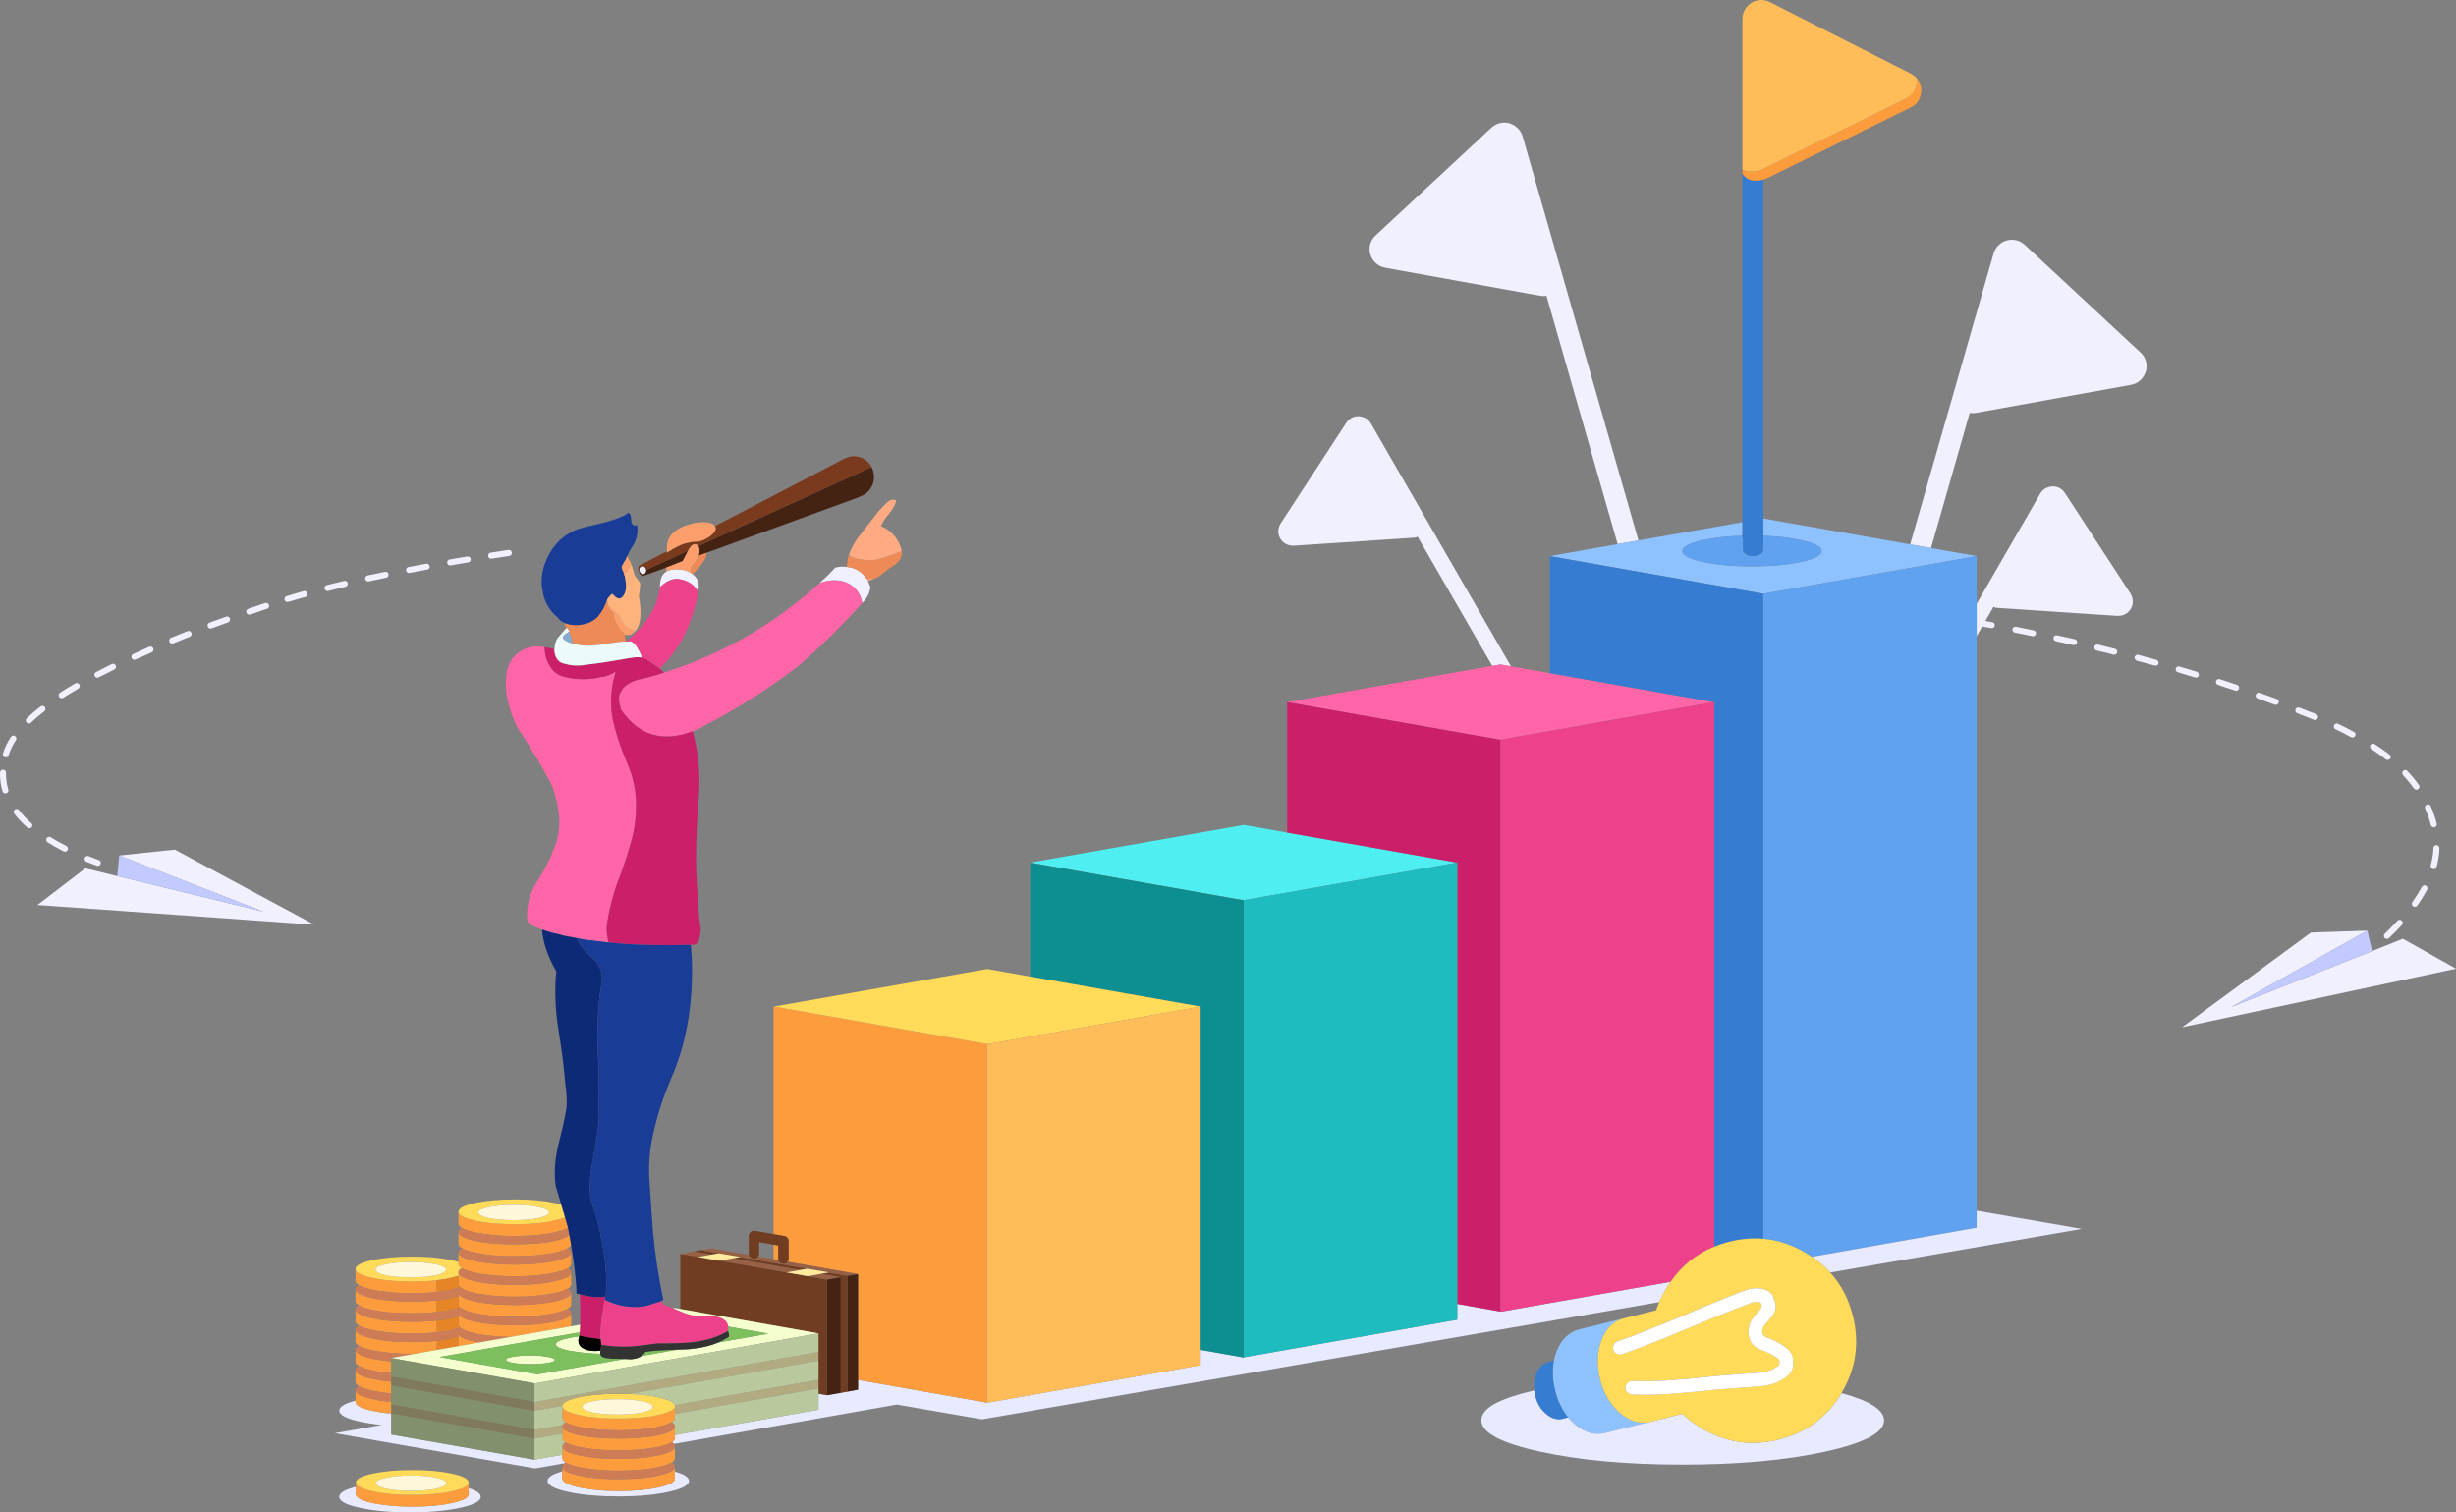
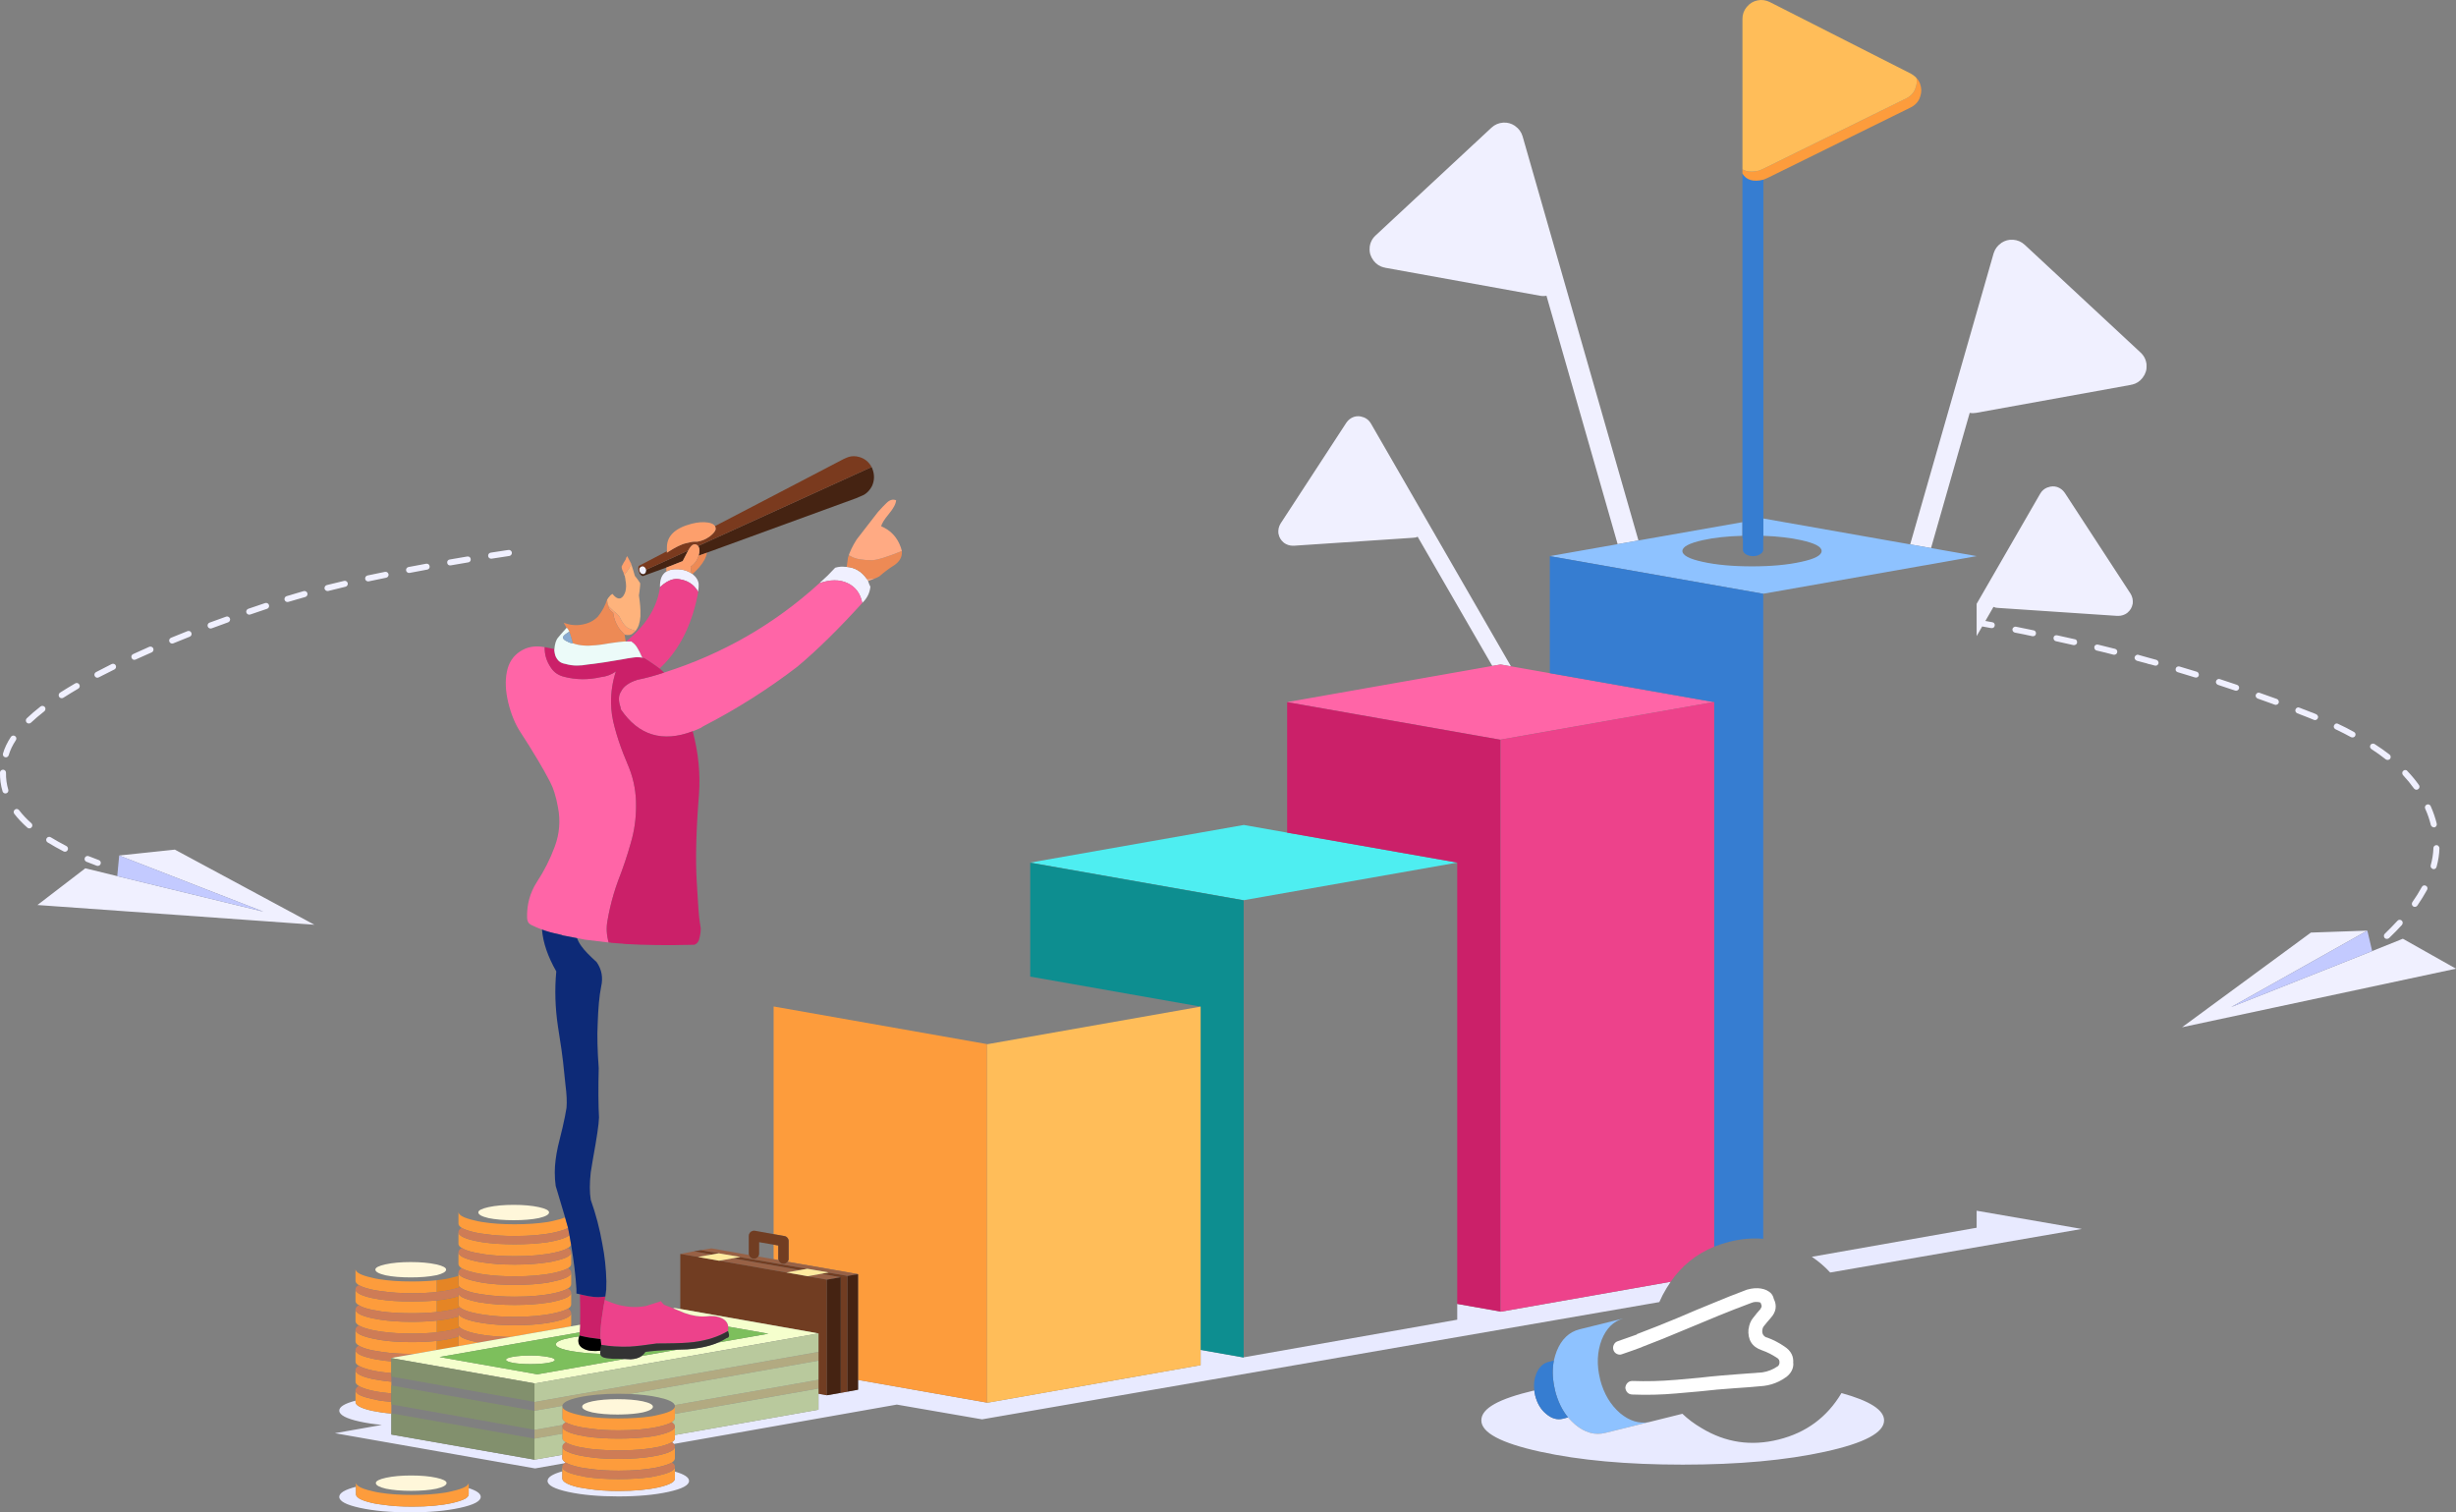
<svg xmlns="http://www.w3.org/2000/svg" id="Layer_2" data-name="Layer 2" viewBox="0 0 2221.01 1367.58">
  <rect x="0" y="0" width="2221.01" height="1367.58" fill="#808080" stroke="none" />
  <defs>
    <style>
      .cls-1 {
        fill: #1fbcbf;
      }

      .cls-1, .cls-2, .cls-3, .cls-4, .cls-5, .cls-6, .cls-7, .cls-8, .cls-9, .cls-10, .cls-11, .cls-12, .cls-13, .cls-14, .cls-15, .cls-16, .cls-17, .cls-18, .cls-19, .cls-20, .cls-21, .cls-22, .cls-23, .cls-24, .cls-25, .cls-26, .cls-27, .cls-28, .cls-29, .cls-30, .cls-31, .cls-32, .cls-33, .cls-34, .cls-35, .cls-36, .cls-37, .cls-38, .cls-39, .cls-40, .cls-41 {
        fill-rule: evenodd;
      }

      .cls-2 {
        fill: #fd9c3c;
      }

      .cls-3 {
        fill: #7dbf5c;
      }

      .cls-4 {
        fill: #fff;
      }

      .cls-5 {
        fill: #b2aa81;
      }

      .cls-6 {
        fill: #fff7da;
      }

      .cls-7 {
        fill: #ffaa83;
      }

      .cls-8 {
        fill: #a7c4e4;
      }

      .cls-9 {
        fill: #c3caff;
      }

      .cls-10 {
        fill: #7a3a1e;
      }

      .cls-11 {
        fill: #ffdb59;
      }

      .cls-12 {
        fill: #4eeef1;
      }

      .cls-13 {
        fill: #ff65a7;
      }

      .cls-14 {
        fill: #feb37c;
      }

      .cls-15 {
        fill: #0d2a77;
      }

      .cls-16 {
        fill: #ffea9e;
      }

      .cls-17 {
        fill: #452312;
      }

      .cls-18 {
        fill: #807a5d;
      }

      .cls-19 {
        fill: #ed8a55;
      }

      .cls-20 {
        fill: #986145;
      }

      .cls-21 {
        fill: #ce7c56;
      }

      .cls-22 {
        fill: #b9c99d;
      }

      .cls-23 {
        fill: #f0f0ff;
      }

      .cls-24 {
        fill: #0d8e90;
      }

      .cls-25 {
        fill: #e58525;
      }

      .cls-26 {
        fill: #cb2069;
      }

      .cls-27 {
        fill: #193c96;
      }

      .cls-28 {
        fill: #f5ffcd;
      }

      .cls-29 {
        fill: #713d22;
      }

      .cls-30 {
        fill: #367dd1;
      }

      .cls-31 {
        fill: #333;
      }

      .cls-32 {
        fill: #89abd0;
      }

      .cls-33 {
        fill: #fd9f6c;
      }

      .cls-34 {
        fill: #82906d;
      }

      .cls-35 {
        fill: #e8eaff;
      }

      .cls-36 {
        fill: #ed428b;
      }

      .cls-37 {
        fill: #ffbd59;
      }

      .cls-38 {
        fill: #60a2f0;
      }

      .cls-39 {
        fill: #8ec2ff;
      }

      .cls-40 {
        fill: #ecfbf9;
      }
    </style>
  </defs>
  <g id="Layer_4" data-name="Layer 4">
    <g>
      <path class="cls-23" d="m1746.27,495.61l-18.85-3.33,75.47-263.23c1.18-3.81,3.4-6.85,6.67-9.12l.27-.27c3.27-2.18,6.81-3.13,10.62-2.86,3.99.27,7.49,1.77,10.48,4.49l104.94,97.59c3.08,2.9,4.85,6.49,5.31,10.75l-.14.14c.09.18.14.32.14.41v.14c.27,3.99-.86,7.67-3.4,11.02,0,.09-.04.18-.14.27l-.14.14c-2.45,3.18-5.67,5.22-9.67,6.12h-.54c-.09,0-.14.04-.14.14l-140.05,25.32c-2,.36-3.95.36-5.85,0l-34.98,122.29Zm41.24,79.56v-29.13l57.57-99.77c1.54-2.63,3.77-4.49,6.67-5.58h.27c2.72-1.09,5.54-1.18,8.44-.27,2.81,1,5.08,2.77,6.81,5.31l59.48,91.19c1.63,2.72,2.27,5.72,1.91,8.98l-.14.14c.09,0,.14.04.14.14l-.14.14c-.54,2.99-2.04,5.54-4.49,7.62l-.27.14v.14c-2.45,1.81-5.26,2.72-8.44,2.72l-.27-.14c-.09,0-.14.04-.14.14l-107.93-7.21c-1.54,0-2.95-.32-4.22-.95l-7.35,12.73c2.12.38,4.21.77,6.26,1.16.82.09,1.41.45,1.77,1.09.45.54.59,1.22.41,2.04-.09.73-.45,1.31-1.09,1.77-.54.36-1.23.5-2.04.41-2.7-.5-5.42-1-8.17-1.5l-5.04,8.71Zm-1156.24-40.15c-1.45-2.56-3.22-4.7-5.31-6.4-3.01-2.48-6.68-4.07-11.02-4.76-3.88-.86-7.92-.05-12.11,2.45-1.96,1.16-3.95,2.71-5.99,4.63-.22-6.9,1.69-11.59,5.72-14.09,2.67-1.66,6.25-2.36,10.75-2.11,4.48.18,8.49,1.42,12.05,3.74.11.06.22.12.34.2.15.12.31.23.48.34,3.5,2.82,5.39,5.93,5.65,9.32.09,2-.09,4.22-.55,6.67Zm148.49,10.21c-1.66-8.59-6.11-14.58-13.34-17.97-7.25-3.37-15.73-3.32-25.45.14,2.54-2.27,5.04-4.58,7.49-6.94,2.27-2.27,4.54-4.63,6.81-7.08,3.09-.91,5.99-1.18,8.71-.82.57,0,1.13.03,1.7.07,7.46.54,13.52,4.14,18.17,10.82.07.07.14.14.2.2.46.51.8,1.05,1.02,1.63.12.34.22.68.27,1.02.45,1.45,1.04,2.86,1.77,4.22-.54,5.63-2.99,10.53-7.35,14.7Zm586.63,57.3l-9.39-1.63-7.49,1.29-67.51-116.85c-1.27.64-2.68.95-4.22.95l-107.93,7.21c0-.09-.05-.14-.14-.14l-.27.14c-3.18,0-5.99-.91-8.44-2.72v-.14l-.27-.14c-2.45-2.09-3.95-4.63-4.49-7.62l-.14-.14c0-.09.05-.14.14-.14l-.14-.14c-.36-3.27.27-6.26,1.91-8.98l59.48-91.19c1.72-2.54,3.99-4.31,6.8-5.31,2.9-.91,5.72-.82,8.44.27h.27c2.9,1.09,5.13,2.95,6.67,5.58l126.72,219.68Zm115.28-113.79l-18.78,3.34-64.38-224.65c-1.91.36-3.86.36-5.85,0l-140.06-25.32c0-.09-.04-.14-.13-.14h-.54c-3.99-.91-7.21-2.95-9.66-6.12l-.14-.14c-.09-.09-.14-.18-.14-.27-2.54-3.36-3.68-7.03-3.4-11.03v-.14c0-.09.04-.23.13-.41l-.13-.14c.45-4.26,2.22-7.85,5.31-10.75l104.94-97.59c2.99-2.72,6.49-4.22,10.48-4.49,3.81-.27,7.35.68,10.62,2.86l.27.27c3.27,2.27,5.49,5.31,6.67,9.12l104.8,365.58Zm358.37,86.16c-.64.36-1.32.5-2.04.41-5.26-1.18-10.57-2.27-15.92-3.27-.73-.18-1.32-.59-1.77-1.23-.36-.63-.5-1.31-.41-2.04.18-.73.59-1.27,1.23-1.63.64-.46,1.32-.59,2.04-.41,5.35,1.09,10.66,2.18,15.92,3.27.73.09,1.27.45,1.63,1.09.45.64.59,1.32.41,2.04-.09.73-.45,1.32-1.09,1.77Zm18.24-.14c.64-.36,1.32-.45,2.04-.27,5.35,1.18,10.66,2.36,15.93,3.54.82.09,1.41.5,1.77,1.22.36.54.45,1.23.27,2.04-.09.73-.5,1.27-1.23,1.63-.54.36-1.22.5-2.04.41-5.26-1.18-10.57-2.36-15.93-3.54-.72-.18-1.27-.59-1.63-1.23-.36-.64-.5-1.32-.41-2.04.18-.82.59-1.41,1.23-1.77Zm35.66,10.07c.18-.73.59-1.27,1.22-1.63.73-.36,1.45-.45,2.18-.27,5.17,1.27,10.3,2.54,15.38,3.81.73.18,1.27.59,1.63,1.23.36.64.45,1.32.27,2.04-.18.73-.59,1.27-1.23,1.63-.63.36-1.32.5-2.04.41-5.08-1.36-10.21-2.63-15.38-3.81-.73-.18-1.27-.59-1.63-1.23-.36-.73-.5-1.45-.41-2.18Zm130.8,37.97c-.27.64-.73,1.13-1.36,1.5-.73.36-1.45.41-2.18.14-5.17-1.72-10.34-3.45-15.52-5.17-.63-.27-1.13-.73-1.5-1.36-.36-.73-.41-1.41-.14-2.04.27-.73.73-1.27,1.36-1.63.73-.36,1.41-.41,2.04-.14,5.17,1.72,10.34,3.45,15.52,5.17.73.27,1.27.73,1.63,1.36.36.73.41,1.45.13,2.18Zm32.39,14.43c-5.17-1.91-10.34-3.77-15.52-5.58-.63-.27-1.13-.73-1.5-1.36-.36-.73-.41-1.41-.14-2.04.27-.73.73-1.27,1.36-1.63.72-.36,1.41-.41,2.04-.14,5.26,1.82,10.48,3.68,15.65,5.58.73.27,1.23.77,1.5,1.5.36.63.41,1.32.14,2.04-.27.73-.77,1.22-1.5,1.5-.64.36-1.32.41-2.04.14Zm-72.14-24.64c-5.26-1.63-10.48-3.22-15.65-4.76-.63-.18-1.18-.59-1.63-1.22-.27-.73-.32-1.41-.14-2.04.18-.73.59-1.27,1.23-1.63.73-.36,1.41-.45,2.04-.27,5.26,1.54,10.53,3.13,15.79,4.76.73.18,1.23.64,1.5,1.36.36.64.45,1.32.27,2.04-.18.73-.64,1.27-1.36,1.63-.64.27-1.32.32-2.04.13Zm-33.07-12.52c-.18.63-.63,1.18-1.36,1.63-.64.27-1.32.32-2.04.14-2.09-.63-4.22-1.18-6.4-1.63l-.13-.14c-3.18-.91-6.4-1.77-9.66-2.59-.64-.27-1.18-.73-1.63-1.36-.36-.63-.45-1.32-.27-2.04.27-.73.73-1.27,1.36-1.63.63-.45,1.32-.55,2.04-.27,3.36.91,6.58,1.82,9.66,2.72,2.18.55,4.36,1.14,6.54,1.77.73.18,1.27.64,1.63,1.36.36.64.46,1.32.27,2.04Zm225.12,97.18c3.9,4.08,7.39,8.3,10.48,12.66.45.54.59,1.23.41,2.04-.09.64-.45,1.18-1.09,1.63-.54.45-1.23.64-2.04.54-.72-.18-1.32-.54-1.77-1.09-2.9-4.08-6.21-8.12-9.94-12.11-.45-.55-.68-1.18-.68-1.91,0-.82.27-1.45.82-1.91.54-.54,1.18-.82,1.9-.82.82,0,1.45.32,1.91.95Zm-99.63-52.27c-.64-.27-1.13-.77-1.5-1.5-.27-.72-.27-1.41,0-2.04.27-.72.77-1.22,1.5-1.5.63-.36,1.32-.36,2.04,0,3.27,1.27,6.53,2.54,9.8,3.81,1.9.63,3.72,1.36,5.44,2.18.64.27,1.09.77,1.36,1.5.36.63.36,1.31,0,2.04-.27.63-.77,1.13-1.5,1.5-.64.27-1.32.27-2.04,0-1.72-.73-3.49-1.45-5.31-2.18-3.27-1.27-6.53-2.54-9.8-3.81Zm36.88,9.53c5.08,2.36,9.89,4.81,14.43,7.35.73.36,1.18.91,1.36,1.63.18.63.09,1.32-.27,2.04-.36.63-.91,1.04-1.63,1.22-.64.18-1.32.14-2.04-.14-4.45-2.45-9.16-4.85-14.15-7.21-.64-.36-1.09-.86-1.36-1.5-.27-.73-.23-1.41.14-2.04.36-.73.86-1.22,1.5-1.5.73-.27,1.41-.23,2.04.14Zm33.21,18.37c4.81,3.08,9.25,6.22,13.34,9.39.64.45,1,1.09,1.09,1.91.09.73-.09,1.41-.54,2.04-.45.54-1.09.86-1.91.95-.72.09-1.41-.09-2.04-.54-3.99-3.18-8.3-6.26-12.93-9.26-.63-.45-1.04-1.04-1.22-1.77-.09-.73.04-1.41.41-2.04.45-.63,1.04-1,1.77-1.09.73-.18,1.41-.05,2.04.41Zm-2.32,187.15l27.77-11.16,48.05,27.09-247.72,52.95,116.51-85.61,51.04-1.77-123.18,69.14,127.53-50.63Zm22.87-27.36c.54-.64,1.18-.95,1.91-.95s1.36.23,1.91.68c.64.55.95,1.18.95,1.91s-.23,1.41-.68,2.04c-3.54,3.9-7.44,7.89-11.71,11.98-.54.45-1.23.68-2.04.68-.73,0-1.36-.27-1.91-.82-.45-.54-.68-1.18-.68-1.91,0-.82.27-1.45.82-1.91,4.08-3.99,7.89-7.89,11.43-11.71Zm33.62-84.52c-.72.09-1.41-.05-2.04-.41-.64-.36-1.09-.91-1.36-1.63-1.18-4.99-2.9-9.98-5.17-14.97-.27-.73-.27-1.41,0-2.04.27-.73.77-1.22,1.5-1.5.73-.36,1.41-.36,2.04,0,.73.18,1.23.64,1.5,1.36,2.36,5.35,4.17,10.62,5.44,15.79.18.73.09,1.41-.27,2.04-.36.63-.91,1.09-1.63,1.36Zm-.27,16.88c.55-.54,1.18-.82,1.91-.82.82,0,1.45.32,1.91.95.54.45.82,1.09.82,1.91-.18,5.63-1.04,11.21-2.59,16.74-.18.73-.59,1.32-1.22,1.77-.63.36-1.32.45-2.04.27-.73-.27-1.32-.73-1.77-1.36-.37-.63-.46-1.31-.27-2.04,1.45-5.17,2.27-10.34,2.45-15.52,0-.82.27-1.45.82-1.91Zm-6.26,37.57c.18.63.09,1.32-.27,2.04-2.54,4.63-5.49,9.39-8.85,14.29-.36.54-.95.91-1.77,1.09-.73.09-1.41-.04-2.04-.41-.54-.46-.91-1.04-1.09-1.77-.09-.82.05-1.5.41-2.04,3.27-4.63,6.12-9.21,8.57-13.75.45-.73,1-1.18,1.63-1.36.73-.18,1.41-.09,2.04.27.73.36,1.18.91,1.36,1.63Zm-2117.02-28.38c.7-.29,1.41-.29,2.11,0,2.97,1.18,6.03,2.36,9.19,3.54.69.24,1.19.7,1.5,1.36.31.69.33,1.4.07,2.11-.24.69-.7,1.19-1.36,1.5-.69.33-1.4.38-2.11.14-3.2-1.2-6.31-2.4-9.32-3.61-.7-.27-1.2-.75-1.5-1.43-.29-.7-.29-1.4,0-2.11.27-.7.75-1.2,1.43-1.5Zm26.54-172.52c.33.68.38,1.39.14,2.11-.24.71-.69,1.23-1.36,1.56-4.9,2.43-9.62,4.81-14.16,7.15-.66.36-1.34.42-2.04.21-.7-.23-1.23-.69-1.56-1.36-.36-.66-.42-1.34-.2-2.04.24-.71.69-1.23,1.36-1.57,4.54-2.38,9.26-4.81,14.16-7.28.68-.33,1.39-.38,2.11-.14.71.24,1.23.69,1.56,1.36Zm-76.36,142.64c.58.49.89,1.1.95,1.84.05.75-.18,1.41-.68,1.97-.49.58-1.1.89-1.84.95-.75.04-1.41-.18-1.97-.68-4.6-4.03-8.55-8.21-11.84-12.52-.46-.59-.64-1.24-.54-1.97.11-.75.48-1.37,1.09-1.84.59-.46,1.24-.64,1.97-.54.75.11,1.37.48,1.84,1.09,3.06,4.03,6.74,7.93,11.02,11.71Zm13.54,15.72c-.17-.72-.06-1.4.34-2.04.4-.64.97-1.05,1.7-1.22.72-.17,1.4-.06,2.04.34,4.38,2.67,9.08,5.31,14.09,7.89.67.36,1.13.91,1.36,1.63.22.7.15,1.38-.2,2.04-.34.67-.86,1.13-1.57,1.36-.7.24-1.38.2-2.04-.14-5.15-2.68-9.98-5.4-14.5-8.17-.64-.4-1.05-.97-1.22-1.7Zm-37.16-63.22c.52.55.77,1.21.75,1.97-.1,5.25.58,10.34,2.04,15.24.22.71.15,1.39-.2,2.04-.36.65-.91,1.09-1.63,1.29-.71.22-1.39.15-2.04-.2-.65-.37-1.08-.91-1.29-1.63-1.63-5.44-2.4-11.06-2.31-16.88,0-.75.28-1.38.82-1.9.55-.52,1.21-.77,1.97-.75.75,0,1.38.28,1.91.82Zm5.17-30.49c.41-.62.97-1.01,1.7-1.16.73-.15,1.41-.01,2.04.41.62.41,1.01.98,1.16,1.7.15.73.01,1.41-.41,2.04-3.01,4.56-5.17,9.07-6.47,13.54-.21.72-.64,1.27-1.29,1.63-.65.36-1.33.42-2.04.2-.72-.21-1.27-.64-1.63-1.29-.35-.65-.42-1.33-.2-2.04,1.42-4.97,3.81-9.98,7.15-15.04Zm30.69-27.02c.46.61.64,1.29.54,2.04-.09.75-.43,1.36-1.02,1.84-4.46,3.47-8.48,6.9-12.05,10.28-.56.52-1.21.77-1.97.75-.75,0-1.39-.28-1.91-.82-.52-.56-.77-1.21-.75-1.97,0-.75.28-1.38.82-1.91,3.69-3.52,7.84-7.08,12.45-10.68.61-.46,1.29-.64,2.04-.54.75.09,1.37.43,1.84,1.02Zm31.51-18.31c-.2.74-.63,1.31-1.29,1.7-4.76,2.79-9.25,5.54-13.48,8.24-.66.4-1.36.51-2.11.34-.73-.15-1.3-.54-1.7-1.16-.4-.66-.51-1.36-.34-2.11.15-.73.54-1.3,1.16-1.7,4.31-2.75,8.89-5.53,13.75-8.37.64-.38,1.32-.47,2.04-.27.71.2,1.26.63,1.63,1.29.4.64.51,1.32.34,2.04Zm205.66-82.48c-.37.66-.91,1.09-1.63,1.29-5.24,1.43-10.34,2.9-15.31,4.42-.73.22-1.43.15-2.11-.2-.65-.34-1.08-.86-1.29-1.57-.22-.73-.15-1.43.21-2.11.34-.65.86-1.08,1.56-1.29,5.01-1.57,10.16-3.08,15.45-4.56.74-.2,1.44-.11,2.11.27.66.37,1.09.91,1.29,1.63.2.74.11,1.44-.27,2.11Zm16.13-8.17c.37-.66.92-1.09,1.63-1.29,5.1-1.27,10.34-2.54,15.72-3.81.72-.17,1.4-.06,2.04.34.64.4,1.05.97,1.23,1.7.17.72.06,1.41-.34,2.04-.4.64-.97,1.05-1.7,1.22-5.33,1.27-10.53,2.54-15.58,3.81-.72.17-1.4.06-2.04-.34-.66-.38-1.09-.92-1.29-1.63-.17-.72-.06-1.4.34-2.04Zm-89.35,27.22c.69-.24,1.37-.2,2.04.14.69.33,1.17.85,1.43,1.57.24.69.2,1.37-.14,2.04-.33.69-.85,1.16-1.57,1.43-5.06,1.81-10.03,3.63-14.9,5.44-.71.24-1.41.2-2.11-.14-.66-.3-1.12-.8-1.36-1.5-.27-.71-.24-1.42.07-2.11.3-.69.8-1.16,1.5-1.43,4.92-1.81,9.94-3.63,15.04-5.44Zm20.01-7.08c4.99-1.72,10.07-3.45,15.24-5.17.72-.24,1.43-.2,2.11.14.67.34,1.12.86,1.36,1.57.24.72.2,1.42-.14,2.11-.34.67-.86,1.12-1.56,1.36-5.17,1.72-10.25,3.45-15.24,5.17-.7.24-1.38.2-2.04-.14-.69-.33-1.17-.85-1.43-1.57-.24-.7-.2-1.38.14-2.04.33-.69.85-1.17,1.57-1.43Zm-85.89,35.8c.29.7.29,1.4,0,2.11-.27.69-.75,1.19-1.43,1.5-4.97,2.15-9.8,4.31-14.5,6.47-.69.33-1.4.38-2.11.13-.69-.26-1.19-.74-1.5-1.43-.33-.69-.38-1.4-.14-2.11.27-.69.74-1.19,1.43-1.5,4.74-2.2,9.62-4.4,14.63-6.6.7-.29,1.4-.29,2.11,0,.7.27,1.19.75,1.5,1.43Zm14.56-8.1c.3-.7.79-1.2,1.5-1.5,4.81-2,9.76-3.99,14.84-5.99.71-.29,1.41-.29,2.11,0,.68.3,1.16.8,1.43,1.5.29.71.29,1.41,0,2.11-.3.68-.8,1.16-1.5,1.43-5.08,2-10.03,3.99-14.84,5.99-.68.29-1.36.29-2.04,0-.7-.3-1.2-.79-1.5-1.5-.29-.68-.29-1.36,0-2.04Zm-47.16,214.03l132.16,32.12-130.39-50.77,50.36-5.31,126.17,67.92-250.44-17.83,43.28-33.21,28.85,7.08Zm478.42-277.11c0,.82-.14,1.63-.41,2.45-.45.82-1.04,1.36-1.77,1.63-.73.18-1.54,0-2.45-.54-.36-.27-.64-.59-.82-.95-.27-.45-.5-.86-.68-1.22-.09-.18-.14-.32-.14-.41-.18-1-.14-1.82.14-2.45.54-.82,1.23-1.31,2.04-1.5.73-.27,1.5-.14,2.31.41.64.45,1.09,1.04,1.36,1.77.09.18.14.36.14.54.09.09.18.18.27.27Zm-121.54-15.52c.1.75-.08,1.43-.54,2.04-.44.61-1.03.97-1.77,1.09-5.44.82-10.8,1.63-16.06,2.45-.75.1-1.43-.08-2.04-.54-.59-.44-.93-1.03-1.02-1.77-.12-.75.04-1.43.48-2.04.44-.61,1.03-.97,1.77-1.09,5.26-.82,10.62-1.63,16.06-2.45.75-.1,1.43.08,2.04.54.61.44.97,1.03,1.09,1.77Zm-132.64,23.96c-.15-.73-.01-1.41.41-2.04.41-.62.97-1.01,1.7-1.16,5.17-1.09,10.43-2.18,15.79-3.27.73-.15,1.42-.01,2.04.41.62.41,1.01.98,1.16,1.7.15.73.01,1.41-.41,2.04-.41.62-.98,1.01-1.7,1.16-5.35,1.09-10.62,2.18-15.79,3.27-.73.15-1.41.01-2.04-.41-.62-.41-1.01-.97-1.16-1.7Zm74.59-16.54c.44-.61,1.03-.97,1.77-1.09,5.26-.91,10.57-1.82,15.92-2.72.74-.14,1.42,0,2.04.41.61.44.97,1.03,1.09,1.77.14.74,0,1.42-.41,2.04-.44.61-1.03.97-1.77,1.09-5.35.91-10.66,1.81-15.92,2.72-.74.15-1.42,0-2.04-.41-.61-.44-.97-1.03-1.09-1.77-.14-.74,0-1.42.41-2.04Zm-37.16,6.87c.41-.62.98-1.01,1.7-1.16,5.19-1,10.53-2,15.99-2.99.74-.15,1.42,0,2.04.41.6.44.97,1.03,1.09,1.77.14.74,0,1.42-.41,2.04-.43.6-1.02.97-1.77,1.09-5.42,1-10.71,2-15.86,2.99-.74.15-1.42.01-2.04-.41-.63-.41-1.01-.98-1.16-1.7-.15-.74-.01-1.42.41-2.04Z" />
      <path class="cls-39" d="m1594.51,536.92l-193-34.03,61.38-10.82,18.78-3.34,94.05-16.54v12.32c-13.77.37-25.75,1.68-35.93,3.95-12.25,2.72-18.38,5.99-18.38,9.8s6.12,7.17,18.38,9.8c12.25,2.72,27.09,4.08,44.51,4.08s32.26-1.36,44.51-4.08c12.34-2.63,18.51-5.9,18.51-9.8s-6.17-7.08-18.51-9.8c-9.75-2.17-21.14-3.48-34.16-3.95v-15.65l132.77,23.41,18.85,3.33,41.38,7.28h-.14l-46.68,8.3h-.21l-146.11,25.72Zm-126.58,655.36c-8.8,2.45-15.29,8.85-19.46,19.19-4.17,10.89-4.67,22.73-1.5,35.52v.27c.04.16.09.32.14.48,3.29,12.57,9.28,22.62,17.97,30.15,8.53,7.08,17.29,9.75,26.27,8.03l-39.61,9.8c-9.35,2.36-18.46-.18-27.36-7.62-2.18-1.91-4.31-4.04-6.4-6.4-5.35-6.53-9.25-14.61-11.7-24.23v-.27c-.3-1.23-.57-2.45-.82-3.67-1.61-8.23-1.7-15.99-.27-23.27.73-3.09,1.59-5.94,2.59-8.58,4.36-10.71,11.21-17.24,20.55-19.6l39.61-9.8Z" />
-       <path class="cls-38" d="m1594.51,1120.21v-583.29l146.11-25.72h.21l46.68-8.3v607.31l-149.04,26.27c-1.58-1.08-3.21-2.12-4.9-3.13-12.51-7.59-25.53-11.97-39.06-13.14Zm-18.78-635.69v2.31h.41v10.21c0,1.63.86,2.99,2.59,4.08,1.82,1.18,3.99,1.77,6.54,1.77h.13c2.54,0,4.67-.59,6.4-1.77,1.81-1.09,2.72-2.45,2.72-4.08v-10.21h.14v-2.31c13.03.46,24.42,1.78,34.16,3.95,12.34,2.72,18.51,5.99,18.51,9.8s-6.17,7.17-18.51,9.8c-12.25,2.72-27.09,4.08-44.51,4.08s-32.26-1.36-44.51-4.08c-12.25-2.63-18.38-5.9-18.38-9.8s6.12-7.08,18.38-9.8c10.19-2.26,22.17-3.58,35.93-3.95Z" />
      <path class="cls-9" d="m2145.2,860.04l-127.53,50.63,123.18-69.14,4.35,18.51ZM107.8,773.61l130.39,50.77-132.16-32.12,1.77-18.65Z" />
      <path class="cls-35" d="m1655.08,1150.7c-4.82-5.27-10.35-10.01-16.61-14.22l149.04-26.27v-15.38l95.14,16.47-227.57,39.4Zm-267.59,106.64c.17,1.5.44,3.05.82,4.63,1.81,7.17,5.13,12.7,9.94,16.6,4.9,4.17,9.93,5.63,15.11,4.36l4.63-1.22c2.09,2.36,4.22,4.49,6.4,6.4,8.89,7.44,18.01,9.98,27.36,7.62l39.61-9.8,30.08-7.49c4.99,4.81,10.75,9.12,17.29,12.93,21.69,13.16,44.96,16.61,69.82,10.34,24.77-6.17,43.64-20.1,56.62-41.78.04-.06.08-.13.14-.21,25.68,7.06,38.52,15.29,38.52,24.7,0,11.07-17.78,20.51-53.35,28.31-35.57,7.8-78.49,11.7-128.76,11.7s-93.33-3.9-128.89-11.7c-35.48-7.8-53.22-17.24-53.22-28.31s15.97-19.53,47.91-27.09Zm-301.75-36.68l38.93,6.87v-.14l193.14-34.03v-14.29l39.2,6.94v.14l153.8-27.09c-1.27,1.84-2.49,3.74-3.67,5.72-2.55,4.17-4.75,8.38-6.6,12.66l-612.42,106.03-77.11-13.34-201.64,35.59c-.43-.53-1.02-1.05-1.77-1.56,1.82-1.09,2.72-2.31,2.72-3.67v-2.86l129.85-22.87v-14.43l7.62,1.36,12.52-2.18,6.12-1.09,9.53-1.77v-8.85l116.64,20.55v.14l193.14-34.03v-13.82Zm-577.23,109.84v6.47c0,1.36,1,2.63,3,3.81,2.36,1.54,6.31,2.95,11.84,4.22,2.81.45,5.9.95,9.26,1.5,7.89,1.18,16.83,1.77,26.81,1.77,14.15,0,26.18-1.09,36.07-3.27,5.53-1.27,9.57-2.68,12.11-4.22,1.82-1.18,2.72-2.45,2.72-3.81v-6.26c8.53,2.41,12.79,5.22,12.79,8.44,0,3.9-6.26,7.21-18.78,9.94-12.43,2.72-27.49,4.08-45.19,4.08s-32.8-1.36-45.32-4.08c-12.43-2.72-18.65-6.03-18.65-9.94,0-3.3,4.45-6.18,13.34-8.64Zm0-14.97v3.2c0,1.27,1,2.54,3,3.81-.33.2-.63.4-.89.61l-26.74,4.7-181.02-31.85,42.47-7.49c-7.22-.69-13.84-1.68-19.87-2.99-12.43-2.72-18.65-6.04-18.65-9.94,0-3.46,4.9-6.46,14.7-8.98v1.23c0,1.36,1,2.63,2.99,3.81,2.36,1.45,6.31,2.81,11.84,4.08,2.81.55,5.9,1.09,9.26,1.63,2.65.37,5.42.66,8.3.88v18.99l129.44,22.73,25.18-4.42Zm-84.66,30.15c7.26,2.29,10.89,4.92,10.89,7.89,0,3.9-6.26,7.21-18.78,9.94-12.43,2.72-27.49,4.08-45.19,4.08s-32.8-1.36-45.32-4.08c-12.43-2.72-18.65-6.04-18.65-9.94,0-3.51,5.04-6.55,15.11-9.12v6.81c0,1.27,1,2.54,2.99,3.81,2.36,1.45,6.31,2.81,11.84,4.08,2.81.64,5.9,1.13,9.26,1.5,7.89,1.18,16.83,1.77,26.81,1.77,14.16,0,26.18-1.09,36.07-3.27,5.54-1.27,9.57-2.63,12.11-4.08,1.91-1.27,2.86-2.54,2.86-3.81v-5.58Z" />
      <path class="cls-13" d="m550.43,852.28c-7.17-.91-14.34-1.77-21.5-2.59-2.38-.44-4.74-.9-7.08-1.36-4.34-.81-8.61-1.62-12.79-2.45l-1.5-.55c-1.45-.27-2.58-.54-3.4-.82-4.78-.95-9.46-2.26-14.02-3.95-3.33-1.21-6.6-2.62-9.8-4.22-2.36-1.18-3.58-3.27-3.67-6.26-.36-11.98,2.58-22.82,8.85-32.53,6.62-10.07,12.02-20.78,16.2-32.12,4.27-11.62,5.22-23.41,2.86-35.39-.82-4.72-1.91-9.25-3.27-13.61-1-3.27-2.31-6.44-3.95-9.53-3.27-6.35-6.76-12.61-10.48-18.78-5.72-9.62-11.03-18.15-15.93-25.59-4.9-7.35-8.67-16.38-11.3-27.09-2.54-10.62-2.95-20.01-1.23-28.17,1.63-8.08,5.63-14.16,11.98-18.24,6.26-4.17,13.66-5.44,22.18-3.81,0,.2,0,.4,0,.61-.07,6.29,1.75,12.17,5.44,17.62,2.81,4.45,6.94,7.31,12.39,8.58,10.71,2.72,21.64,2.81,32.8.27,5.17-.54,9.75-2.27,13.75-5.17-2.99,9.08-4.45,18.6-4.36,28.58.09,7.08,1.13,14.25,3.13,21.5,2.18,8.26,4.85,16.42,8.03,24.5,1.63,4.17,3.36,8.39,5.17,12.66,4.36,11.07,6.44,22.68,6.26,34.84,0,11.34-1.59,22.37-4.76,33.07-3.18,11.34-6.99,22.69-11.43,34.03-2.94,8.03-5.37,16.18-7.28,24.43-.91,3.94-1.71,7.91-2.38,11.91-1.18,6.35-.82,12.88,1.09,19.6Zm76.02-191.03c-27.34,10.36-49.01,3.76-64.99-19.8-.18-.91-.27-1.54-.27-1.91-2.09-5.9-1.95-10.62.41-14.15,2.18-4.63,7.08-8.17,14.7-10.62,8.22-1.68,16.32-3.88,24.3-6.6.2-.06.4-.13.61-.2,52.63-16.79,99.22-43.65,139.78-80.58,9.72-3.46,18.2-3.5,25.45-.14,7.23,3.39,11.68,9.37,13.34,17.97-21.41,23.59-41.01,42.83-58.8,57.71-26.68,20.42-54.9,38.29-84.66,53.63-.91.45-1.68.95-2.31,1.5-2.55,1.21-5.07,2.27-7.55,3.2Zm730.56,7.69l-193-34.03h-.14l185.65-32.73,7.49-1.29,9.39,1.63,35.12,6.19,148.15,26.13-192.66,33.96v.14Z" />
      <polygon class="cls-12" points="1164 752.92 1317.8 780.01 1124.67 814.03 931.66 780.01 1124.8 745.98 1164 752.92" />
      <path class="cls-26" d="m600.58,608.17c-7.97,2.72-16.07,4.92-24.3,6.6-7.62,2.45-12.52,5.99-14.7,10.62-2.36,3.54-2.49,8.26-.41,14.15,0,.36.09,1,.27,1.91,15.98,23.56,37.65,30.16,64.99,19.8,5.18,19.43,7.06,38.6,5.65,57.5-2.54,31.58-3.22,57.57-2.04,77.99,1.09,20.14,2,32.3,2.72,36.48.64,3.9.95,5.99.95,6.26,0,3.36-.54,6.85-1.63,10.48-.73,2.18-2.13,3.63-4.22,4.36-1.07.03-2.14.05-3.2.07-21.28.54-40.94.29-59-.75-2-.27-3.95-.46-5.85-.55-2.36-.18-4.76-.36-7.21-.54-.27-.18-.59-.27-.95-.27h-1.23c-1.9-6.72-2.27-13.25-1.09-19.6.68-4,1.47-7.97,2.38-11.91,1.91-8.25,4.34-16.4,7.28-24.43,4.45-11.34,8.26-22.68,11.43-34.03,3.18-10.71,4.76-21.73,4.76-33.07.18-12.16-1.9-23.77-6.26-34.84-1.82-4.27-3.54-8.48-5.17-12.66-3.18-8.08-5.85-16.24-8.03-24.5-2-7.26-3.04-14.43-3.13-21.5-.09-9.98,1.36-19.51,4.36-28.58-3.99,2.9-8.58,4.63-13.75,5.17-11.16,2.54-22.1,2.45-32.8-.27-5.44-1.27-9.57-4.13-12.39-8.58-3.69-5.46-5.51-11.33-5.44-17.62,0-.21,0-.42,0-.61h.41l8.17,1.63c0,.22.03.44.07.68.02.27.04.54.07.82.16,1.51.47,3.05.95,4.63.73,1.81,1.77,3.4,3.13,4.76,1.54,1.36,3.49,2.22,5.85,2.59,3.45,1,6.94,1.5,10.48,1.5,3.27,0,6.53-.32,9.8-.95,3.54-.36,7.08-.82,10.62-1.36,3.54-.45,7.03-1,10.48-1.63,3.18-.45,6.49-1,9.94-1.63,3.18-.64,6.44-1.18,9.8-1.63,2.91-.45,5.79-.43,8.64.07.61.08,1.23.2,1.84.34,3.36,2.09,6.49,4.17,9.39,6.26,1.52,1,2.97,2.06,4.35,3.2,1.24,1.01,2.41,2.07,3.54,3.2.16.16.31.32.48.48Zm756.42,577.84l-39.2-6.94v-399.07l-153.8-27.08v-118.01l193,34.03v517.07Zm-832.78,18.78c.15-2.07.26-4.36.34-6.87.14-4.49.19-9.69.14-15.58-.18-4.35-.27-8.35-.27-11.98,1.09.27,2.45.59,4.08.95,1.45.36,2.81.64,4.08.82,3.18.54,5.9.82,8.17.82,1.72,0,3.95-.18,6.67-.54-.27.91-.45,1.9-.54,2.99-.73,3.54-1.45,7.89-2.18,13.07-.34,2.1-.63,4.12-.89,6.06-.3,2.45-.52,4.76-.68,6.94-.12,1.95-.19,3.79-.2,5.51.01,1.39.06,2.71.14,3.95-6.76-.72-12.48-1.65-17.15-2.79-.66-.15-1.29-.31-1.9-.48.08-.9.15-1.85.2-2.86Z" />
      <path class="cls-30" d="m1594.65,484.52v2.31h-.14v10.21c0,1.63-.91,2.99-2.72,4.08-1.72,1.18-3.86,1.77-6.4,1.77h-.13c-2.54,0-4.72-.59-6.54-1.77-1.72-1.09-2.59-2.45-2.59-4.08v-10.21h-.41V156.9c3.45,5.9,9.75,7.76,18.92,5.58v322.03Zm-189.46,745.73c-1.42,7.28-1.33,15.04.27,23.27.25,1.22.52,2.45.82,3.67v.27c2.45,9.62,6.35,17.69,11.7,24.23l-4.63,1.22c-5.17,1.27-10.21-.18-15.11-4.36-4.81-3.9-8.12-9.44-9.94-16.6-.38-1.58-.65-3.12-.82-4.63-.67-5.44-.08-10.43,1.77-14.97,2.36-5.99,6.12-9.62,11.3-10.89l4.63-1.22Zm189.33-693.33v583.29c-9.93-.84-20.14.04-30.62,2.66-4.8,1.21-9.39,2.71-13.75,4.49v-492.57l-.48.07-148.15-26.13v-105.82l193,34.03Z" />
      <path class="cls-36" d="m596.84,530.93c2.04-1.92,4.03-3.46,5.99-4.63,4.19-2.5,8.23-3.31,12.11-2.45,4.34.7,8.02,2.28,11.02,4.76,2.09,1.7,3.86,3.83,5.31,6.4,0,.09.05.23.14.41-4.9,26.41-14.74,47.64-29.53,63.7-1.74,1.87-3.51,3.66-5.31,5.38-1.38-1.14-2.84-2.2-4.35-3.2-2.9-2.09-6.04-4.17-9.39-6.26-.61-.14-1.22-.26-1.84-.34-.23-.22-.43-.52-.61-.88-1.36-3.18-2.59-5.63-3.67-7.35-1.36-2.54-3.09-4.49-5.17-5.85-.09-.18-.23-.36-.41-.54h-4.9c.51-.4,1-.81,1.5-1.23,16.97-14.25,26.68-30.22,29.13-47.91Zm61.52,672.65c-8.53,5.17-18.96,8.53-31.3,10.07-5.11.67-13.44,1.05-24.98,1.16-2.58.05-5.32.07-8.23.07-10.34,1.54-18.56,2.5-24.63,2.86-9.35.27-17.83-.27-25.45-1.63l-.68-5.17c-.08-1.24-.12-2.56-.14-3.95.01-1.72.08-3.56.2-5.51.16-2.18.38-4.5.68-6.94.25-1.94.55-3.96.89-6.06.73-5.17,1.45-9.53,2.18-13.07,4.54,2.09,8.94,3.67,13.2,4.76,8.26,2,16.24,2.27,23.96.82l12.52-3.95c.36-.27.68-.45.95-.54.82,1.09,1.77,2.18,2.86,3.27.18.18.36.27.54.27,2.09.74,4.68,1.74,7.76,2.99,2.96,1.18,6.36,2.58,10.21,4.22,7.17,2.54,13.66,3.58,19.46,3.13,5.35-.82,10.12-.27,14.29,1.63.18,0,.27.05.27.14,2.99,1.45,4.81,3.54,5.44,6.26.09.4.16.81.2,1.22.14,1.26.07,2.58-.2,3.95Zm891.3-568.73l.48-.07v492.57c-16.15,6.62-29.26,17.19-39.33,31.71l-153.8,27.09v-517.35l192.66-33.96Z" />
-       <polygon class="cls-1" points="1124.67 1227.39 1124.67 814.17 1124.67 814.03 1317.8 780.01 1317.8 1179.07 1317.8 1193.37 1124.67 1227.39" />
      <polygon class="cls-24" points="1085.74 910.26 931.66 883.11 931.66 780.14 1124.67 814.17 1124.67 1227.39 1124.67 1227.53 1085.74 1220.66 1085.74 910.26" />
      <path class="cls-2" d="m1594.65,162.48c-9.17,2.18-15.47.32-18.92-5.58v-3.81c3.63,2.27,8.57,2.68,14.84,1.22,1.91-.73,3.76-1.54,5.58-2.45l128.21-63.15c2.54-1.36,4.58-3.18,6.12-5.44.36-.64.73-1.27,1.09-1.91.18-.45.36-.91.54-1.36v-.14c.09-.09.14-.18.14-.27.09-.27.18-.54.27-.82.91-2.81,1.09-5.58.54-8.3,1.36,1.45,2.45,3.18,3.27,5.17v.14c.09.09.14.18.14.27v.14c1.27,3.54,1.32,7.12.13,10.75-.09.27-.18.55-.27.82,0,.09-.04.18-.14.27v.14c-.18.45-.36.91-.54,1.36-.36.64-.73,1.27-1.09,1.91-1.54,2.27-3.58,4.08-6.12,5.44l-.41.14c-.09,0-.14.04-.14.14l-127.67,62.88c-1.82.91-3.68,1.72-5.58,2.45Zm-984.33,1164.27v10.21c0,1.36-.91,2.63-2.72,3.81-2.54,1.54-6.58,2.95-12.11,4.22-9.89,2.18-21.91,3.27-36.07,3.27-9.98,0-18.92-.59-26.81-1.77-3.36-.54-6.44-1.04-9.26-1.5-5.53-1.27-9.48-2.68-11.84-4.22-2-1.18-3-2.45-3-3.81v-10.48c.04,1.2.85,2.33,2.45,3.4,2.37,1.6,6.5,3.05,12.39,4.36,2.09.45,4.31.91,6.67,1.36,8.35,1.27,18.01,1.91,28.99,1.91h.41c11.07,0,20.96-.63,29.67-1.91,2.18-.45,4.31-.91,6.4-1.36,5.76-1.26,9.85-2.67,12.25-4.22,1.58-1.03,2.44-2.12,2.59-3.27Zm-101.81-18.65c.07,2.2,2.74,4.19,8.03,5.99,1.92.66,4.19,1.3,6.81,1.9,2.09.45,4.31.86,6.67,1.23,2.57.42,5.27.78,8.1,1.09,6.33.63,13.29.95,20.89.95h.41c11.07,0,20.96-.68,29.67-2.04,2.18-.36,4.31-.77,6.4-1.23,9.53-2.09,14.47-4.58,14.83-7.49v10.21c0,1.27-.91,2.54-2.72,3.81-2.54,1.45-6.58,2.81-12.11,4.08-.81.18-1.63.36-2.45.54-9.42,1.81-20.63,2.72-33.62,2.72-9.98,0-18.92-.59-26.81-1.77-2.49-.27-4.83-.61-7.01-1.02-.77-.15-1.52-.31-2.25-.48-5.09-1.17-8.83-2.42-11.23-3.74-.22-.11-.42-.22-.61-.34-2-1.27-3-2.54-3-3.81v-10.62Zm-154.62-30.08v.2c-2.89-.22-5.65-.52-8.3-.88-3.36-.55-6.44-1.09-9.26-1.63-5.53-1.27-9.48-2.63-11.84-4.08-2-1.18-2.99-2.45-2.99-3.81v-10.48c.08,2.63,3.89,4.9,11.43,6.81,1.07.29,2.2.56,3.4.82,2.09.54,4.31,1.04,6.67,1.5,3.41.48,7.04.87,10.89,1.16v10.41Zm-29.4-24.77c-2-1.18-2.99-2.45-2.99-3.81v-10.48c.09,3.08,5.04,5.72,14.83,7.89,2.09.36,4.31.77,6.67,1.23,3.41.55,7.04,1.01,10.89,1.36v10.55c-2.89-.22-5.65-.52-8.3-.88-3.36-.45-6.44-1-9.26-1.63-5.53-1.27-9.48-2.68-11.84-4.22Zm29.4-22.18v10.55c-2.89-.22-5.65-.52-8.3-.89-3.36-.45-6.44-1-9.26-1.63-5.53-1.27-9.48-2.63-11.84-4.08-2-1.09-2.99-2.31-2.99-3.67v-10.48c.09,2.9,5.04,5.44,14.83,7.62,2.09.54,4.31.95,6.67,1.23,3.41.56,7.04,1.01,10.89,1.36Zm41.1-36.89v10.62c-6.81.73-14.34,1.09-22.59,1.09-9.98,0-18.92-.54-26.81-1.63-3.36-.45-6.44-1-9.26-1.63-5.53-1.27-9.48-2.63-11.84-4.08-2-1.27-2.99-2.54-2.99-3.81v-10.62c.09,3.08,5.04,5.72,14.83,7.89,2.09.45,4.31.86,6.67,1.23,8.35,1.36,18.01,2.04,28.99,2.04h.41c8.17,0,15.7-.36,22.59-1.09Zm-20.01,30.08h-2.59c-9.98,0-18.92-.59-26.81-1.77-3.36-.54-6.44-1.04-9.26-1.5-5.53-1.27-9.48-2.68-11.84-4.22-2-1.18-2.99-2.45-2.99-3.81v-10.48c.09,2.99,5.04,5.58,14.83,7.76,2.09.45,4.31.91,6.67,1.36,8.35,1.36,18.01,2.04,28.99,2.04h.41c8.17,0,15.7-.36,22.59-1.09v8.17l-20.01,3.54Zm-50.5-44.1c-2-1.09-2.99-2.31-2.99-3.68v-10.48c.09,2.99,5.04,5.58,14.83,7.76,2.09.45,4.31.86,6.67,1.23,8.35,1.27,18.01,1.91,28.99,1.91h.41c8.17,0,15.7-.32,22.59-.95v10.48c-6.81.73-14.34,1.09-22.59,1.09-9.98,0-18.92-.5-26.81-1.5-3.36-.54-6.44-1.09-9.26-1.63-5.53-1.18-9.48-2.59-11.84-4.22Zm0-18.1c-2-1.27-2.99-2.54-2.99-3.81v-10.62c.09,2.99,5.04,5.58,14.83,7.76,2.09.54,4.31,1,6.67,1.36,8.35,1.36,18.01,2.04,28.99,2.04h.41c8.17,0,15.7-.36,22.59-1.09v10.62c-6.81.73-14.34,1.09-22.59,1.09-9.98,0-18.92-.59-26.81-1.77-3.36-.36-6.44-.86-9.26-1.5-5.53-1.27-9.48-2.63-11.84-4.08Zm192.05-11.02v10.21c0,1.36-.95,2.63-2.86,3.81-2.54,1.54-6.58,2.95-12.11,4.22-9.89,2.18-21.91,3.27-36.07,3.27-9.98,0-18.92-.59-26.81-1.77-3.36-.45-6.44-.95-9.25-1.5-2.32-.53-4.36-1.1-6.12-1.7-.14-.05-.28-.09-.41-.14-2.25-.75-4.02-1.54-5.31-2.38-.58-.34-1.08-.68-1.5-1.02-1-.89-1.5-1.82-1.5-2.79v-10.48c.03.9.5,1.77,1.43,2.58,1.39,1.28,3.81,2.45,7.28,3.54,1.77.58,3.81,1.12,6.12,1.63,2.09.45,4.31.91,6.67,1.36,8.35,1.36,18.01,2.04,28.99,2.04h.41c11.07,0,20.96-.68,29.67-2.04,2.18-.46,4.31-.91,6.4-1.36,9.53-2.09,14.52-4.58,14.97-7.49Zm-101.95-18.65c.09,3.08,5.04,5.72,14.84,7.89,2.09.54,4.31.95,6.67,1.23,8.35,1.36,18.01,2.04,28.99,2.04h.41c11.07,0,20.96-.68,29.67-2.04,2.18-.27,4.31-.68,6.4-1.23,9.53-2.09,14.52-4.54,14.97-7.35v10.07c0,1.27-.95,2.54-2.86,3.81-2.54,1.45-6.58,2.81-12.11,4.08-9.89,2.18-21.91,3.27-36.07,3.27-9.98,0-18.92-.54-26.81-1.63-3.36-.45-6.44-1-9.25-1.63-2.32-.53-4.36-1.08-6.12-1.63-.13-.04-.27-.09-.41-.14-2.24-.74-4.01-1.51-5.31-2.31-2-1.27-2.99-2.54-2.99-3.81v-10.62Zm101.88-6.94c-.29,1.1-1.22,2.1-2.79,3-2.54,1.63-6.58,3.04-12.11,4.22-9.89,2.18-21.91,3.27-36.07,3.27-9.98,0-18.92-.54-26.81-1.63-3.36-.54-6.44-1.09-9.25-1.63-5.53-1.18-9.48-2.59-11.84-4.22-2-1.09-2.99-2.32-2.99-3.68v-10.48c.09,2.99,5.04,5.58,14.84,7.76,2.09.45,4.31.86,6.67,1.23,8.35,1.27,18.01,1.91,28.99,1.91h.41c11.07,0,20.96-.63,29.67-1.91,2.18-.36,4.31-.77,6.4-1.23,6.71-1.53,11.18-3.24,13.41-5.1.52,2.9,1.02,5.73,1.5,8.51Zm-5.44-24.57c1.06,3.64,1.89,6.57,2.52,8.78.05.23.09.46.14.68-2.54,1.45-6.58,2.81-12.11,4.08-9.89,2.18-21.91,3.27-36.07,3.27-9.98,0-18.92-.59-26.81-1.77-3.36-.36-6.44-.86-9.25-1.5-5.53-1.27-9.48-2.63-11.84-4.08-2-1.27-2.99-2.54-2.99-3.81v-10.62c.09,2.99,5.04,5.58,14.84,7.76,2.09.55,4.31,1,6.67,1.36,8.35,1.36,18.01,2.04,28.99,2.04h.41c11.07,0,20.96-.68,29.67-2.04,2.18-.36,4.31-.82,6.4-1.36,3.92-.86,7.07-1.79,9.46-2.79Zm381.58-156.59v324.07l-116.64-20.55v-95.55l-2.99.41,2.99-.54-63.7-11.16c.54-.73.86-1.45.95-2.18v-16.47c0-1.18-.36-2.18-1.09-3-.73-.91-1.68-1.45-2.86-1.63l-9.66-1.7v-205.86l.41.07,192.59,33.96v.14Zm-188.51,195.18l-4.49-.82v-13.13l4.22.75v12.52h.14c0,.18.05.41.14.68Zm-187.56,48.32v9.94c0,.57-.16,1.14-.48,1.7l-54.51,9.59c-8.4-.14-16.02-.69-22.87-1.63-3.36-.45-6.44-1-9.25-1.63-2.32-.53-4.36-1.1-6.12-1.7-.14-.04-.27-.09-.41-.14-2.25-.74-4.02-1.54-5.31-2.38-.58-.34-1.08-.68-1.5-1.02-1-.89-1.5-1.82-1.5-2.79v-10.48c.03.95.5,1.86,1.43,2.72,1.43,1.27,3.85,2.46,7.28,3.54,1.77.58,3.81,1.12,6.12,1.63,2.09.36,4.31.77,6.67,1.23,8.35,1.36,18.01,2.04,28.99,2.04h.41c11.07,0,20.96-.68,29.67-2.04,2.18-.45,4.31-.86,6.4-1.23,9.53-2.09,14.52-4.54,14.97-7.35Zm-2.86-4.49c-2.54,1.54-6.58,2.9-12.11,4.08-9.89,2.27-21.91,3.4-36.07,3.4-9.98,0-18.92-.59-26.81-1.77-3.36-.45-6.44-1-9.25-1.63-2.32-.49-4.36-1.02-6.12-1.56-.12-.04-.23-.08-.34-.14-2.28-.73-4.07-1.53-5.38-2.38-.59-.32-1.09-.66-1.5-1.02-1-.81-1.5-1.7-1.5-2.65v-10.48c.03.87.5,1.71,1.43,2.52,1.38,1.24,3.81,2.4,7.28,3.47,1.77.58,3.81,1.12,6.12,1.63,2.09.55,4.31.95,6.67,1.23,8.35,1.36,18.01,2.04,28.99,2.04h.41c11.07,0,20.96-.68,29.67-2.04,2.18-.27,4.31-.68,6.4-1.23,9.53-2.09,14.52-4.54,14.97-7.35v10.21c0,1.36-.95,2.58-2.86,3.67Zm-80.78,30.76l-18.03,3.2c-.18-.39-.27-.77-.27-1.16v-10.48c.03.9.5,1.76,1.43,2.59,1.37,1.25,3.8,2.41,7.28,3.47,1.77.55,3.81,1.07,6.12,1.56,1.11.29,2.27.56,3.47.82Zm-111,130.39v-3.81c.03,1.15.78,2.24,2.25,3.27,2.37,1.66,6.56,3.15,12.59,4.49,2.09.54,4.31,1,6.67,1.36,8.35,1.36,18.01,2.04,28.99,2.04h.41c11.07,0,20.96-.68,29.67-2.04,2.18-.36,4.31-.82,6.4-1.36,5.16-1.13,9-2.38,11.5-3.74,2.11-1.12,3.26-2.32,3.47-3.61v10.21c0,1.27-.95,2.54-2.86,3.81-2.54,1.45-6.58,2.81-12.11,4.08-9.89,2.18-21.91,3.27-36.07,3.27-9.98,0-18.92-.59-26.81-1.77-3.36-.36-6.44-.86-9.26-1.5-5.53-1.27-9.48-2.63-11.84-4.08-2-1.27-2.99-2.54-2.99-3.81v-6.81Zm186.6-72.82c.09,3,5.04,5.58,14.84,7.76,2.09.54,4.31,1,6.67,1.36,4.4.67,9.16,1.17,14.29,1.5,4.61.27,9.51.41,14.7.41h.41c11.07,0,20.96-.64,29.67-1.91,2.18-.36,4.31-.82,6.4-1.36,9.53-2.09,14.47-4.54,14.83-7.35v10.21c0,1.27-.91,2.54-2.72,3.81-2.54,1.45-6.58,2.81-12.11,4.08-9.89,2.18-21.91,3.27-36.07,3.27-9.22,0-17.55-.5-24.98-1.5-.62-.09-1.23-.18-1.84-.27-3.36-.36-6.44-.86-9.26-1.5-3.65-.84-6.62-1.72-8.91-2.65-1.15-.46-2.13-.94-2.93-1.43-2-1.27-3-2.54-3-3.81v-10.62Zm101.81,18.65v10.21c0,1.36-.91,2.59-2.72,3.67-2.07,1.26-5.13,2.41-9.19,3.47-.92.26-1.9.51-2.93.75-3.74.79-7.78,1.42-12.11,1.91-7.16.82-15.15,1.22-23.95,1.22-8.16,0-15.62-.34-22.39-1.02-1.51-.13-2.98-.29-4.42-.48-3.36-.54-6.44-1.09-9.26-1.63-5.53-1.27-9.48-2.68-11.84-4.22-2-1.09-3-2.31-3-3.67v-10.62c.06,2.02,2.19,3.83,6.4,5.44,2.24.88,5.05,1.7,8.44,2.45,2.09.45,4.31.86,6.67,1.22,8.35,1.27,18.01,1.9,28.99,1.9h.41c11.07,0,20.96-.63,29.67-1.9,2.18-.36,4.31-.77,6.4-1.22,9.53-2.18,14.47-4.67,14.83-7.49Z" />
-       <path class="cls-11" d="m1491.34,1285.92c-8.98,1.72-17.74-.95-26.27-8.03-8.69-7.52-14.68-17.57-17.97-30.15-.05-.15-.09-.31-.14-.48v-.27c-3.17-12.79-2.68-24.64,1.5-35.52,4.17-10.34,10.66-16.74,19.46-19.19l29.81-7.49c.82-2.47,1.75-4.92,2.79-7.35,1.86-4.27,4.06-8.49,6.6-12.66,1.18-1.97,2.41-3.88,3.67-5.72,10.07-14.53,23.18-25.1,39.33-31.71,4.36-1.78,8.94-3.28,13.75-4.49,10.49-2.61,20.69-3.5,30.62-2.66,13.53,1.17,26.56,5.55,39.06,13.14,1.69,1.01,3.32,2.05,4.9,3.13,6.25,4.21,11.79,8.95,16.61,14.22,9.87,10.85,16.72,23.94,20.55,39.27,6.15,24.7,2.7,47.95-10.34,69.76-.05.07-.1.14-.14.21-12.98,21.69-31.85,35.61-56.62,41.78-24.86,6.26-48.14,2.81-69.82-10.34-6.53-3.81-12.29-8.12-17.29-12.93l-30.08,7.49Zm-1096.35-128.21c-6.9.73-14.43,1.09-22.59,1.09h-.41c-10.98,0-20.64-.68-28.99-2.04-2.36-.36-4.58-.82-6.67-1.36-9.8-2.18-14.74-4.76-14.83-7.76,0-3.18,4.94-5.85,14.83-8.03,9.98-2.18,22-3.27,36.07-3.27,8.26,0,15.79.36,22.59,1.09,4.81.54,9.3,1.27,13.47,2.18,2.31.5,4.35,1.02,6.12,1.57v1.84c0,1.27,1,2.54,2.99,3.81-2,1.18-2.99,2.45-2.99,3.81v3.2c-1.77.54-3.81,1.06-6.12,1.56-2.09.54-4.22,1-6.4,1.36-2.36.27-4.72.59-7.08.95Zm112.63-68.26c1.31,4.39,2.44,8.2,3.4,11.43-2.39,1-5.54,1.93-9.46,2.79-2.09.55-4.22,1-6.4,1.36-8.71,1.36-18.6,2.04-29.67,2.04h-.41c-10.98,0-20.64-.68-28.99-2.04-2.36-.36-4.58-.82-6.67-1.36-9.8-2.18-14.75-4.76-14.84-7.76,0-3.18,4.95-5.85,14.84-8.03,9.98-2.18,22-3.27,36.07-3.27s26.18,1.09,36.07,3.27c2.28.49,4.3,1.02,6.06,1.57Zm424.04-206.34l154.07,27.15-193.14,34.03v-.14l-192.59-33.96,192.73-33.96,38.93,6.87Zm689.93,349.73c.63-6.26-1.91-11.3-7.62-15.11-5.08-3.54-10.53-6.35-16.33-8.44l-.14.13c-2.9-1.27-4.17-3.49-3.81-6.67.09-1.27.5-2.41,1.23-3.4l.14-.14c2.09-2.63,4.18-5.13,6.26-7.49,4.9-5.44,5.81-11.21,2.72-17.29-.73-3.45-2.77-5.94-6.12-7.49-.09,0-.18-.09-.27-.27-3.36-1.45-6.9-2.04-10.62-1.77h-.41c-2.27.18-4.49.59-6.67,1.22-.18.09-.32.14-.41.14-10.44,3.9-20.51,7.89-30.22,11.98-10.34,4.17-20.96,8.62-31.85,13.34-12.16,5.08-24.59,10.03-37.29,14.83l.14.27c-5.63,2-11.43,4.04-17.42,6.12-1.63.54-2.81,1.63-3.54,3.27-.73,1.45-.82,3.04-.27,4.76.54,1.54,1.54,2.68,2.99,3.4,1.63.82,3.22.91,4.76.27,6.17-2.09,12.16-4.22,17.97-6.4h-.27c12.88-4.9,25.41-9.94,37.56-15.11,10.89-4.54,21.6-8.98,32.12-13.34,9.53-3.9,19.42-7.76,29.67-11.57,1.22-.53,2.45-.8,3.67-.82h.14c1.58-.08,3.03.1,4.36.54.18.54.41,1.14.68,1.77.64,1.27.41,2.54-.68,3.81v.27c-2.36,2.54-4.58,5.22-6.67,8.03l.14-.27c-2.36,2.9-3.77,6.35-4.22,10.34l-.13-.14c-.82,9.89,3.22,16.33,12.11,19.33,4.9,1.72,9.48,4.04,13.75,6.94h.13c1.54,1.09,2.22,2.5,2.04,4.22v.55c-.09.91-.5,1.77-1.23,2.58l-.27.14c-4.36,2.99-9.03,4.85-14.02,5.58-8.44.64-16.88,1.27-25.32,1.91-7.28.54-14.4,1.15-21.37,1.84-3.62.37-7.21.75-10.75,1.16-7.26.63-14.38,1.27-21.37,1.91h-.27c-12.79,1.09-25.59,1.41-38.38.95-1.72,0-3.17.54-4.36,1.63-1.18,1.18-1.86,2.63-2.04,4.36.09,1.73.73,3.22,1.91,4.49,1.09,1.09,2.49,1.68,4.22,1.77,13.16.54,26.41.23,39.74-.95,7.08-.54,14.29-1.18,21.64-1.91,10.25-1.18,20.83-2.13,31.71-2.86,8.71-.54,17.29-1.22,25.73-2.04h.13c4.89-.6,9.5-1.96,13.82-4.08,2.19-1.08,4.29-2.35,6.33-3.81l.27-.14c4.54-3.54,6.67-7.8,6.4-12.79l-.14.41Zm-1189.04-136.51c0,2,3.09,3.72,9.25,5.17,6.26,1.27,13.84,1.91,22.73,1.91s16.47-.63,22.73-1.91c6.17-1.45,9.25-3.17,9.25-5.17,0-1.82-3.08-3.4-9.25-4.76-6.26-1.36-13.84-2.04-22.73-2.04s-16.47.68-22.73,2.04c-6.17,1.36-9.25,2.95-9.25,4.76Zm-37.57,56.76c5.63-1.45,8.44-3.13,8.44-5.04,0-1.72-2.81-3.27-8.44-4.63-.18,0-.45-.05-.82-.14-6.26-1.36-13.84-2.04-22.73-2.04s-16.47.68-22.73,2.04c-6.17,1.36-9.26,2.95-9.26,4.76,0,2,3.08,3.72,9.26,5.17,6.26,1.27,13.84,1.91,22.73,1.91s16.47-.63,22.73-1.91c.36-.09.63-.14.82-.14Zm-73.09,187.56c0-3.18,4.94-5.85,14.83-8.03,9.98-2.18,22-3.27,36.07-3.27s26.18,1.09,36.07,3.27c9.62,2.09,14.61,4.67,14.97,7.76v.68c-.21,1.29-1.36,2.49-3.47,3.61-2.5,1.36-6.34,2.61-11.5,3.74-2.09.54-4.22,1-6.4,1.36-8.71,1.36-18.6,2.04-29.67,2.04h-.41c-10.98,0-20.64-.68-28.99-2.04-2.36-.36-4.58-.82-6.67-1.36-6.02-1.34-10.22-2.84-12.59-4.49-1.46-1.02-2.21-2.11-2.25-3.27Zm17.97.41v.14c.11,1.93,3.2,3.61,9.25,5.04,6.26,1.27,13.84,1.91,22.73,1.91s16.47-.63,22.73-1.91c5.76-1.35,8.82-2.94,9.19-4.76.05-.14.07-.27.07-.41,0-1.81-3.08-3.4-9.26-4.76-6.26-1.36-13.84-2.04-22.73-2.04s-16.47.68-22.73,2.04c-6.17,1.36-9.25,2.95-9.25,4.76Zm270.45-69.01c-.36,2.81-5.31,5.26-14.83,7.35-2.09.54-4.22,1-6.4,1.36-8.71,1.27-18.6,1.91-29.67,1.91h-.41c-5.19,0-10.09-.14-14.7-.41-5.13-.33-9.89-.83-14.29-1.5-2.36-.36-4.58-.82-6.67-1.36-9.8-2.18-14.75-4.76-14.84-7.76v-.34c.38-3.03,5.33-5.6,14.84-7.69,9.98-2.18,22-3.27,36.07-3.27,3.45,0,6.76.07,9.94.2,9.94.39,18.65,1.41,26.13,3.06,8.94,1.94,13.84,4.28,14.7,7.01.07.2.12.4.14.61v.82Zm-29.13,5.17c3.62-.85,6.18-1.8,7.69-2.86,1.04-.72,1.57-1.49,1.57-2.31,0-1.9-3.08-3.54-9.26-4.9-6.26-1.27-13.84-1.91-22.73-1.91s-16.47.63-22.73,1.91c-6.17,1.36-9.25,2.99-9.25,4.9s3.08,3.72,9.25,5.17c6.26,1.27,13.84,1.91,22.73,1.91,1.27,0,2.52-.02,3.74-.07,7.29-.14,13.62-.75,18.99-1.84Z" />
      <path class="cls-37" d="m1733.07,70.48c.55,2.72.36,5.49-.54,8.3-.09.27-.18.55-.27.82,0,.09-.05.18-.14.27v.14c-.18.45-.36.91-.54,1.36-.36.64-.73,1.27-1.09,1.91-1.54,2.27-3.58,4.08-6.12,5.44l-128.21,63.15c-1.82.91-3.68,1.72-5.58,2.45-6.26,1.45-11.21,1.04-14.84-1.22V16.99c0-3.99,1.27-7.53,3.81-10.62l.27-.27c2.45-2.99,5.58-4.9,9.39-5.72,3.9-.82,7.67-.32,11.3,1.5l127.67,64.79c1.45.82,2.77,1.77,3.95,2.86.36.27.68.59.95.95Zm-840.47,873.81l193.14-34.03v324.21l-193.14,34.03v-324.21Z" />
      <path class="cls-20" d="m631.27,1136.61l-16.06-2.72,12.25-2.31,16.2,2.86-12.39,2.18Zm37.84.14l.14-.14-19.19-3.27-16.33-2.86,9.66-1.63,33.89,5.99c.18.73.59,1.41,1.23,2.04,1,.91,2.13,1.36,3.4,1.36s2.36-.45,3.27-1.36c.18-.18.36-.41.55-.68l13.88,2.45,4.49.82c.18.73.54,1.36,1.09,1.91,1,1,2.13,1.5,3.4,1.5s2.36-.5,3.27-1.5c.18-.18.32-.32.41-.41l63.7,11.16-2.99.54-9.66,1.7,3.13-.61-17.56-2.99.54-.14-19.06-3.27h-.54l-60.7-10.62Zm73.5,15.11l17.49,3.13-12.32,2.18-97.45-17.15,12.39-2.18,60.84,10.62-12.25,2.18,19.19,3.4,12.11-2.18Z" />
      <path class="cls-29" d="m747.78,1157.16v104.53l-7.62-1.36v-54.58l-124.95-22.12v-49.75l16.06,2.72h-.14l19.06,3.4h.14l97.45,17.15Zm-114.06-26.68l16.33,2.86-6.4,1.09-16.2-2.86,6.26-1.09Zm51.99,5.72c-.18.27-.36.5-.55.68-.91.91-1.99,1.36-3.27,1.36s-2.4-.45-3.4-1.36c-.64-.64-1.04-1.32-1.23-2.04-.09-.45-.14-.86-.14-1.23v-16.06c0-1,.27-1.86.82-2.59.45-.82,1.14-1.36,2.04-1.63.82-.46,1.68-.59,2.59-.41l17.01,3.06,9.66,1.7c1.18.18,2.13.73,2.86,1.63.73.82,1.09,1.82,1.09,3v16.47c-.09.73-.41,1.45-.95,2.18-.09.09-.23.23-.41.41-.91,1-2,1.5-3.27,1.5s-2.4-.5-3.4-1.5c-.54-.54-.91-1.18-1.09-1.91-.09-.27-.14-.5-.14-.68h-.14v-12.52l-4.22-.75-13.07-2.25v10.34c0,1-.27,1.86-.82,2.59Zm37.84,12.25l-60.84-10.62,6.4-1.09,60.7,10.62-6.26,1.09Zm36.55,6.53l-17.49-3.13,6.26-1.09,17.56,2.99-3.13.61-3.13.61h-.07Zm.2,104.53v-104.53l6.12-1.09v104.53l-6.12,1.09Z" />
      <path class="cls-16" d="m748.87,1150.76l-6.26,1.09-12.11,2.18-19.19-3.4,12.25-2.18,6.26-1.09h.54l19.06,3.27-.54.14Zm-79.76-14.02l-6.4,1.09-12.39,2.18h-.14l-19.06-3.4h.14l12.39-2.18,6.4-1.09,19.19,3.27-.14.14Z" />
      <path class="cls-17" d="m622.29,497.92c-.23.4-.46.83-.68,1.29-2.09,4.17-3.49,6.9-4.22,8.17l-13.95,5.51-21.85,7.96c-.73.09-1.41-.23-2.04-.95-.64-.54-1.09-1.18-1.36-1.91l.82-.27c.18.36.45.68.82.95.91.54,1.72.73,2.45.54.73-.27,1.32-.82,1.77-1.63.27-.82.41-1.63.41-2.45l37.84-17.22Zm17.01,1.84l-7.56,2.72s.05-.08.07-.14c1-3.45,1-6.08,0-7.89-.15-.25-.31-.47-.48-.68l156.86-71.46c.18.45.41.91.68,1.36v.14c2.09,5.35,2,10.57-.27,15.65-1.72,3.36-4.04,5.94-6.94,7.76-.27.18-.64.36-1.09.55-2,.91-4.08,1.81-6.26,2.72l-135.02,49.27Zm136.65,748.05v8.85l-9.53,1.77v-104.53l-6.12,1.09v104.53l-12.52,2.18v-104.53l12.32-2.18h.07l3.13-.61,9.66-1.7,2.99-.41v95.55Z" />
      <path class="cls-25" d="m414.59,1190.44v7.28c0,.97.5,1.9,1.5,2.79-2.1.72-4.64,1.43-7.62,2.11-4.17.91-8.66,1.63-13.47,2.18v-10.62c2.36-.36,4.72-.68,7.08-.95,2.18-.36,4.31-.77,6.4-1.23,2.31-.51,4.35-1.03,6.12-1.57Zm1.5-8.17c-2.12.77-4.66,1.48-7.62,2.11-4.17.91-8.66,1.59-13.47,2.04v-10.48c2.36-.27,4.72-.59,7.08-.95,2.18-.36,4.31-.77,6.4-1.23,2.31-.53,4.35-1.07,6.12-1.63v7.49c0,.96.5,1.84,1.5,2.65Zm0-18.24c-2.1.72-4.64,1.42-7.62,2.11-4.17.91-8.66,1.63-13.47,2.18v-10.62c2.36-.36,4.72-.68,7.08-.95,2.18-.36,4.31-.82,6.4-1.36,2.31-.51,4.35-1.03,6.12-1.56v7.42c0,.97.5,1.9,1.5,2.79Zm-1.23,53.22l-19.87,3.47v-8.17c2.36-.36,4.72-.68,7.08-.95,2.18-.45,4.31-.91,6.4-1.36,2.3-.5,4.35-1.03,6.12-1.57v7.42c0,.38.09.77.27,1.16Z" />
      <path class="cls-21" d="m508.5,1308.1c0-1.36,1-2.68,3-3.95,2.36,1.54,6.31,2.95,11.84,4.22,2.81.54,5.9,1.09,9.26,1.63,1.44.18,2.92.34,4.42.48,6.77.68,14.23,1.02,22.39,1.02,8.81,0,16.79-.41,23.95-1.22,4.34-.48,8.38-1.12,12.11-1.91,1.03-.23,2-.49,2.93-.75,4.06-1.06,7.12-2.21,9.19-3.47.75.51,1.34,1.03,1.77,1.56.58.69.9,1.39.95,2.11v.68c-.36,2.9-5.31,5.4-14.83,7.49-2.09.45-4.22.86-6.4,1.23-8.71,1.36-18.6,2.04-29.67,2.04h-.41c-7.6,0-14.56-.32-20.89-.95-2.83-.31-5.53-.67-8.1-1.09-2.36-.36-4.58-.77-6.67-1.23-2.62-.61-4.88-1.24-6.81-1.9-5.29-1.8-7.96-3.79-8.03-5.99Zm101.81,18.65c-.14,1.15-1,2.24-2.59,3.27-2.4,1.55-6.49,2.96-12.25,4.22-2.09.45-4.22.91-6.4,1.36-8.71,1.27-18.6,1.91-29.67,1.91h-.41c-10.98,0-20.64-.63-28.99-1.91-2.36-.45-4.58-.91-6.67-1.36-5.89-1.31-10.02-2.76-12.39-4.36-1.6-1.07-2.41-2.21-2.45-3.4v-.14c0-1.13.7-2.2,2.11-3.2.26-.21.55-.42.89-.61.19.12.39.23.61.34,2.4,1.33,6.14,2.58,11.23,3.74.72.16,1.47.32,2.25.48,2.18.41,4.52.75,7.01,1.02,7.89,1.18,16.83,1.77,26.81,1.77,12.99,0,24.2-.91,33.62-2.72.82-.18,1.64-.37,2.45-.54,5.53-1.27,9.57-2.63,12.11-4.08,1.72,1,2.63,2.13,2.72,3.4v.82Zm-256.43-85.13v7.83c-3.85-.35-7.48-.81-10.89-1.36-2.36-.45-4.58-.86-6.67-1.23-9.8-2.18-14.74-4.81-14.83-7.89v-.13c0-1.36,1-2.63,2.99-3.81,2.36,1.45,6.31,2.81,11.84,4.08,2.81.63,5.9,1.18,9.26,1.63,2.65.37,5.42.66,8.3.89Zm-29.4,11.64c2.36,1.54,6.31,2.95,11.84,4.22,2.81.64,5.9,1.18,9.26,1.63,2.65.37,5.42.66,8.3.88v7.62c-3.85-.29-7.48-.68-10.89-1.16-2.36-.45-4.58-.95-6.67-1.5-1.2-.26-2.33-.53-3.4-.82-7.54-1.91-11.35-4.18-11.43-6.81v-.14c0-1.36,1-2.68,2.99-3.95Zm50.5-28.99l-21.64,3.81.54.14v2.86c-3.85-.35-7.48-.81-10.89-1.36-2.36-.27-4.58-.68-6.67-1.23-9.8-2.18-14.74-4.72-14.83-7.62v-.27c0-1.36,1-2.63,2.99-3.81,2.36,1.54,6.31,2.95,11.84,4.22,2.81.45,5.9.95,9.26,1.5,7.9,1.18,16.83,1.77,26.81,1.77h2.59Zm-50.5-25.73c2.36,1.45,6.31,2.81,11.84,4.08,2.81.64,5.9,1.18,9.26,1.63,7.9,1.09,16.83,1.63,26.81,1.63,8.26,0,15.79-.36,22.59-1.09,4.81-.54,9.3-1.27,13.47-2.18,2.98-.68,5.52-1.39,7.62-2.11.42.34.92.68,1.5,1.02,1.29.85,3.06,1.64,5.31,2.38.14.05.27.09.41.14,1.76.6,3.8,1.17,6.12,1.7,2.81.63,5.9,1.18,9.25,1.63,6.85.94,14.47,1.49,22.87,1.63l-28.65,5.04c-1.2-.25-2.36-.53-3.47-.82-2.31-.49-4.35-1.01-6.12-1.56-3.48-1.06-5.91-2.22-7.28-3.47-.93-.82-1.4-1.69-1.43-2.59v3.06c-1.78.54-3.82,1.06-6.12,1.57-2.09.45-4.22.91-6.4,1.36-2.36.27-4.72.59-7.08.95-6.9.73-14.43,1.09-22.59,1.09h-.41c-10.98,0-20.64-.68-28.99-2.04-2.36-.45-4.58-.91-6.67-1.36-9.8-2.18-14.74-4.76-14.83-7.76v-.14c0-1.36,1-2.63,2.99-3.81Zm-2.99-14.43c0-1.36,1-2.68,2.99-3.95,2.36,1.63,6.31,3.04,11.84,4.22,2.81.54,5.9,1.09,9.26,1.63,7.9,1,16.83,1.5,26.81,1.5,8.26,0,15.79-.36,22.59-1.09,4.81-.46,9.3-1.13,13.47-2.04,2.97-.63,5.51-1.34,7.62-2.11.41.36.91.7,1.5,1.02,1.3.85,3.1,1.65,5.38,2.38.11.05.22.1.34.14,1.76.55,3.8,1.07,6.12,1.56,2.81.64,5.9,1.18,9.25,1.63,7.89,1.18,16.83,1.77,26.81,1.77,14.15,0,26.18-1.13,36.07-3.4,5.53-1.18,9.57-2.54,12.11-4.08,1.72,1.18,2.68,2.4,2.86,3.67v.82c-.45,2.81-5.44,5.26-14.97,7.35-2.09.36-4.22.77-6.4,1.23-8.71,1.36-18.6,2.04-29.67,2.04h-.41c-10.98,0-20.64-.68-28.99-2.04-2.36-.45-4.58-.86-6.67-1.23-2.31-.51-4.35-1.06-6.12-1.63-3.43-1.08-5.85-2.26-7.28-3.54-.92-.87-1.4-1.77-1.43-2.72v3.2c-1.77.54-3.81,1.06-6.12,1.57-2.09.45-4.22.86-6.4,1.23-2.36.27-4.72.59-7.08.95-6.9.73-14.43,1.09-22.59,1.09h-.41c-10.98,0-20.64-.68-28.99-2.04-2.36-.36-4.58-.77-6.67-1.23-9.8-2.18-14.74-4.81-14.83-7.89Zm0-18.1v-.27c0-1.36,1-2.59,2.99-3.68,2.36,1.45,6.31,2.81,11.84,4.08,2.81.63,5.9,1.13,9.26,1.5,7.9,1.18,16.83,1.77,26.81,1.77,8.26,0,15.79-.36,22.59-1.09,4.81-.54,9.3-1.27,13.47-2.18,2.98-.68,5.52-1.39,7.62-2.11.42.34.92.68,1.5,1.02,1.29.84,3.06,1.64,5.31,2.38.13.04.27.09.41.14,1.76.6,3.8,1.17,6.12,1.7,2.81.55,5.9,1.04,9.25,1.5,7.89,1.18,16.83,1.77,26.81,1.77,14.15,0,26.18-1.09,36.07-3.27,5.53-1.27,9.57-2.68,12.11-4.22,1.72,1.09,2.68,2.27,2.86,3.54v.82c-.45,2.81-5.44,5.26-14.97,7.35-2.09.55-4.22.95-6.4,1.23-8.71,1.36-18.6,2.04-29.67,2.04h-.41c-10.98,0-20.64-.68-28.99-2.04-2.36-.27-4.58-.68-6.67-1.23-2.31-.51-4.35-1.06-6.12-1.63-3.48-1.07-5.9-2.23-7.28-3.47-.93-.8-1.4-1.64-1.43-2.52v2.99c-1.77.56-3.81,1.11-6.12,1.63-2.09.45-4.22.86-6.4,1.23-2.36.36-4.72.68-7.08.95-6.9.63-14.43.95-22.59.95h-.41c-10.98,0-20.64-.63-28.99-1.91-2.36-.36-4.58-.77-6.67-1.23-9.8-2.18-14.74-4.76-14.83-7.76Zm93.1-33.62c0-1.36,1-2.68,2.99-3.95,2.36,1.63,6.31,3.04,11.84,4.22,2.81.54,5.9,1.09,9.25,1.63,7.89,1.09,16.83,1.63,26.81,1.63,14.15,0,26.18-1.09,36.07-3.27,5.53-1.18,9.57-2.59,12.11-4.22,1.72,1.18,2.68,2.4,2.86,3.67v.82c-.45,2.81-5.44,5.26-14.97,7.35-2.09.54-4.22.95-6.4,1.23-8.71,1.36-18.6,2.04-29.67,2.04h-.41c-10.98,0-20.64-.68-28.99-2.04-2.36-.27-4.58-.68-6.67-1.23-9.8-2.18-14.75-4.81-14.84-7.89Zm101.95,18.65c-.45,2.9-5.44,5.4-14.97,7.49-2.09.45-4.22.91-6.4,1.36-8.71,1.36-18.6,2.04-29.67,2.04h-.41c-10.98,0-20.64-.68-28.99-2.04-2.36-.46-4.58-.91-6.67-1.36-2.31-.51-4.35-1.06-6.12-1.63-3.47-1.09-5.9-2.26-7.28-3.54-.93-.82-1.4-1.68-1.43-2.58v-.14c0-1.36,1-2.63,2.99-3.81,1.3.8,3.07,1.57,5.31,2.31.14.05.28.1.41.14,1.76.56,3.8,1.1,6.12,1.63,2.81.64,5.9,1.18,9.25,1.63,7.89,1.09,16.83,1.63,26.81,1.63,14.15,0,26.18-1.09,36.07-3.27,5.53-1.27,9.57-2.63,12.11-4.08,1.72,1.09,2.68,2.22,2.86,3.4v.82Zm-2.86-40.7c.44,2.24.87,4.44,1.29,6.6-2.22,1.87-6.69,3.57-13.41,5.1-2.09.45-4.22.86-6.4,1.23-8.71,1.27-18.6,1.91-29.67,1.91h-.41c-10.98,0-20.64-.63-28.99-1.91-2.36-.36-4.58-.77-6.67-1.23-9.8-2.18-14.75-4.76-14.84-7.76v-.27c0-1.36,1-2.59,2.99-3.68,2.36,1.45,6.31,2.81,11.84,4.08,2.81.63,5.9,1.13,9.25,1.5,7.89,1.18,16.83,1.77,26.81,1.77,14.15,0,26.18-1.09,36.07-3.27,5.53-1.27,9.57-2.63,12.11-4.08Zm93.91,175.71c1.72,1,2.63,2.13,2.72,3.4v.82c-.36,2.81-5.31,5.31-14.83,7.49-2.09.45-4.22.86-6.4,1.22-8.71,1.27-18.6,1.9-29.67,1.9h-.41c-10.98,0-20.64-.63-28.99-1.9-2.36-.36-4.58-.77-6.67-1.22-3.39-.75-6.2-1.57-8.44-2.45-4.21-1.61-6.34-3.43-6.4-5.44v-.14c0-.42.09-.83.27-1.22.44-.88,1.35-1.7,2.72-2.45.8.49,1.78.97,2.93,1.43,2.29.93,5.26,1.82,8.91,2.65,2.81.63,5.9,1.13,9.26,1.5.6.09,1.21.18,1.84.27,7.43,1,15.75,1.5,24.98,1.5,14.15,0,26.18-1.09,36.07-3.27,5.53-1.27,9.57-2.63,12.11-4.08Z" />
      <path class="cls-6" d="m432.56,1096.32c0-1.82,3.09-3.4,9.25-4.76,6.26-1.36,13.84-2.04,22.73-2.04s16.47.68,22.73,2.04c6.17,1.36,9.25,2.95,9.25,4.76,0,2-3.08,3.72-9.25,5.17-6.26,1.27-13.84,1.91-22.73,1.91s-16.47-.63-22.73-1.91c-6.17-1.45-9.25-3.17-9.25-5.17Zm-37.57,56.76c-.18,0-.45.05-.82.14-6.26,1.27-13.84,1.91-22.73,1.91s-16.47-.63-22.73-1.91c-6.17-1.45-9.26-3.18-9.26-5.17,0-1.82,3.08-3.4,9.26-4.76,6.26-1.36,13.84-2.04,22.73-2.04s16.47.68,22.73,2.04c.36.09.63.14.82.14,5.63,1.36,8.44,2.9,8.44,4.63,0,1.9-2.81,3.58-8.44,5.04Zm-55.12,187.96c0-1.81,3.09-3.4,9.25-4.76,6.26-1.36,13.84-2.04,22.73-2.04s16.47.68,22.73,2.04c6.17,1.36,9.26,2.95,9.26,4.76,0,.13-.02.27-.07.41-.37,1.82-3.43,3.41-9.19,4.76-6.26,1.27-13.84,1.91-22.73,1.91s-16.47-.63-22.73-1.91c-6.06-1.42-9.14-3.1-9.25-5.04v-.14Zm241.32-63.83c-5.36,1.09-11.69,1.7-18.99,1.84-1.22.04-2.47.07-3.74.07-8.89,0-16.47-.64-22.73-1.91-6.17-1.45-9.25-3.18-9.25-5.17s3.08-3.54,9.25-4.9c6.26-1.27,13.84-1.91,22.73-1.91s16.47.63,22.73,1.91c6.17,1.36,9.26,2.99,9.26,4.9,0,.83-.52,1.6-1.57,2.31-1.51,1.05-4.07,2.01-7.69,2.86Z" />
      <path class="cls-28" d="m524.57,1197.92c-.08,2.51-.19,4.8-.34,6.87l-7.69,1.36h-.07l-101.81,17.97h-.07l-17.15,2.99,88.47,15.65,78.81-13.88c1.7.08,3.56.17,5.58.27,4.14-.18,7.47-1.17,10-2.99l32.33-5.72c2.6-.08,5.5-.17,8.71-.27,11.07-.81,20.48-2.87,28.24-6.19l45.26-7.96-36.27-6.4c-.05-.42-.12-.83-.2-1.22-.63-2.72-2.45-4.81-5.44-6.26,0-.09-.09-.14-.27-.14-4.17-1.91-8.94-2.45-14.29-1.63-5.81.45-12.29-.59-19.46-3.13-3.85-1.64-7.25-3.04-10.21-4.22l1.5-.27,5.04.88,124.95,22.12-256.84,45.32v-.14l-129.44-22.87v.14l-.54-.14,21.64-3.81,20.01-3.54,19.87-3.47,18.03-3.2,28.65-5.04,54.51-9.59,8.51-1.5Zm-.82,10.48c-1.77,5.33-.32,9.11,4.36,11.37,3.72,1.81,8.71,2.36,14.97,1.63-.32,1.07-.41,2.03-.27,2.86-9.7-.33-18.23-1.14-25.59-2.45-.55-.1-1.1-.19-1.63-.27-1.3-.25-2.5-.5-3.61-.75-6.21-1.51-9.32-3.21-9.32-5.1,0-2.39,4.63-4.43,13.88-6.12.22-.05.45-.09.68-.14,2.08-.37,4.26-.71,6.53-1.02Zm-28.45,18.58c4.26.73,6.4,1.63,6.4,2.72.09,1.09-2,2-6.26,2.72-4.36.73-9.62,1.09-15.79,1.09s-11.25-.36-15.52-1.09c-4.36-.82-6.53-1.77-6.53-2.86,0-.9,1.5-1.68,4.49-2.31.62-.15,1.3-.29,2.04-.41,4.26-.73,9.44-1.09,15.52-1.09,3.19,0,6.14.11,8.85.34,2.47.2,4.74.5,6.81.89Zm88.27-4.36s.04-.09.07-.13c1.26-.19,2.62-.37,4.08-.54-1.35.24-2.73.47-4.15.68Z" />
      <path class="cls-3" d="m524.23,1204.8c-.05,1-.12,1.96-.2,2.86-.1.26-.19.51-.27.75-2.28.31-4.45.65-6.53,1.02-.23.04-.46.09-.68.14-9.25,1.69-13.88,3.73-13.88,6.12,0,1.89,3.11,3.59,9.32,5.1,1.11.25,2.31.5,3.61.75.54.08,1.08.17,1.63.27,7.36,1.31,15.89,2.12,25.59,2.45.25,1.53,1.3,2.62,3.13,3.27,1.09.45,3.86.86,8.3,1.22,2.44-.07,5.93-.02,10.48.14l-78.81,13.88-88.47-15.65,17.15-2.99h.07l101.81-17.97h.07l7.69-1.36Zm-28.92,22.19c-2.07-.39-4.33-.68-6.81-.89-2.7-.23-5.65-.34-8.85-.34-6.08,0-11.25.36-15.52,1.09-.74.12-1.42.26-2.04.41-3,.64-4.49,1.41-4.49,2.31,0,1.09,2.18,2.04,6.53,2.86,4.26.73,9.44,1.09,15.52,1.09s11.43-.36,15.79-1.09c4.26-.73,6.35-1.63,6.26-2.72,0-1.09-2.13-2-6.4-2.72Zm154.28-13c2.72-1.19,5.24-2.53,7.55-4.02,1.45-.18,2.18-1.04,2.18-2.59,0-.54-.32-1.81-.95-3.81.27-1.37.34-2.69.2-3.95l36.27,6.4-45.26,7.96Zm-69.28,12.18c1.3-.97,2.39-2.15,3.27-3.54,1.42-.21,2.8-.44,4.15-.68,4.11-.46,9.01-.82,14.7-1.09,2.58-.11,5.99-.25,10.21-.41l-32.33,5.72Z" />
      <path class="cls-34" d="m353.89,1269.99v-17.15l129.44,22.87v17.15l-129.44-22.87Zm0-28.38v-13.54l129.44,22.87v16.74l-129.44-22.87v-3.2Zm0,36.41l129.44,22.86v19.06l-129.44-22.73v-19.19Z" />
-       <path class="cls-18" d="m353.89,1252.84v-8.03l129.44,22.87v8.03l-129.44-22.87Zm0,17.15l129.44,22.87v8.03l-129.44-22.86v-8.03Z" />
      <path class="cls-5" d="m740.16,1222.49v7.89l-170.82,30.15c-3.17-.14-6.49-.2-9.94-.2-14.07,0-26.09,1.09-36.07,3.27-9.51,2.09-14.46,4.66-14.84,7.69l-25.18,4.42v-7.89l256.84-45.32Zm-231.66,73.97l-25.18,4.42v-7.89l25.45-4.49c-.18.39-.27.8-.27,1.22v6.74Zm231.66-48.79v7.89l-129.85,22.93v-7.28c-.02-.21-.06-.42-.14-.61l129.98-22.93Z" />
      <path class="cls-22" d="m483.33,1267.68v-16.61l256.84-45.32v16.74l-256.84,45.32v-.14Zm25.18,3.95v10.62c0,1.27,1,2.54,3,3.81-1.38.75-2.28,1.57-2.72,2.45l-25.45,4.49v-17.29l25.18-4.42v.34Zm-25.18,29.26l25.18-4.42v4.01c0,1.36,1,2.59,3,3.67-2,1.27-3,2.59-3,3.95v7.42l-25.18,4.42v-19.06Zm256.84-40.56v14.43l-129.85,22.87v-8.17c-.09-1.27-1-2.4-2.72-3.4,1.82-1.27,2.72-2.54,2.72-3.81v-3.74l129.85-22.93v4.76Zm0-29.94v17.29l-129.98,22.93c-.86-2.73-5.76-5.07-14.7-7.01-7.48-1.65-16.19-2.67-26.13-3.06l170.82-30.15Z" />
      <path class="cls-4" d="m1621.59,1232.84l.14-.41c.27,4.99-1.86,9.25-6.4,12.79l-.27.14c-2.03,1.46-4.14,2.73-6.33,3.81-4.32,2.12-8.92,3.48-13.82,4.08h-.13c-8.44.82-17.01,1.5-25.73,2.04-10.89.73-21.46,1.68-31.71,2.86-7.35.73-14.56,1.36-21.64,1.91-13.34,1.18-26.59,1.5-39.74.95-1.72-.09-3.13-.68-4.22-1.77-1.18-1.27-1.82-2.77-1.91-4.49.18-1.72.86-3.18,2.04-4.36,1.18-1.09,2.63-1.63,4.36-1.63,12.79.45,25.59.14,38.38-.95h.27c6.99-.64,14.11-1.27,21.37-1.91,3.54-.4,7.13-.79,10.75-1.16,6.97-.69,14.09-1.3,21.37-1.84,8.44-.64,16.88-1.27,25.32-1.91,4.99-.73,9.67-2.59,14.02-5.58l.27-.14c.73-.82,1.13-1.68,1.23-2.58v-.55c.18-1.72-.5-3.13-2.04-4.22h-.13c-4.27-2.9-8.85-5.22-13.75-6.94-8.89-2.99-12.93-9.44-12.11-19.33l.13.14c.45-3.99,1.86-7.44,4.22-10.34l-.14.27c2.09-2.81,4.31-5.49,6.67-8.03v-.27c1.09-1.27,1.32-2.54.68-3.81-.27-.63-.5-1.23-.68-1.77-1.32-.44-2.78-.62-4.36-.54h-.14c-1.22.02-2.45.29-3.67.82-10.25,3.81-20.15,7.67-29.67,11.57-10.52,4.36-21.23,8.8-32.12,13.34-12.16,5.17-24.68,10.21-37.56,15.11h.27c-5.81,2.18-11.79,4.31-17.97,6.4-1.54.64-3.13.54-4.76-.27-1.45-.73-2.45-1.86-2.99-3.4-.55-1.72-.45-3.31.27-4.76.73-1.63,1.9-2.72,3.54-3.27,5.99-2.09,11.79-4.13,17.42-6.12l-.14-.27c12.7-4.81,25.13-9.75,37.29-14.83,10.89-4.72,21.51-9.17,31.85-13.34,9.71-4.08,19.78-8.08,30.22-11.98.09,0,.23-.05.41-.14,2.18-.63,4.4-1.04,6.67-1.22h.41c3.72-.27,7.26.32,10.62,1.77.09.18.18.27.27.27,3.36,1.54,5.4,4.04,6.12,7.49,3.09,6.08,2.18,11.84-2.72,17.29-2.09,2.36-4.17,4.86-6.26,7.49l-.14.14c-.73,1-1.13,2.13-1.23,3.4-.36,3.17.91,5.4,3.81,6.67l.14-.13c5.81,2.09,11.25,4.9,16.33,8.44,5.72,3.81,8.26,8.85,7.62,15.11Z" />
      <path class="cls-10" d="m603.1,498.47v1.29c7.53-4.9,13.34-7.76,17.42-8.58,3.9-1,6.35-1.45,7.35-1.36h2.72c3.99-.63,7.8-2.27,11.43-4.9,3.45-2.72,5.17-4.99,5.17-6.81,0-.88-.2-1.68-.61-2.38l113.45-59.14c2.09-1.18,4.08-2.13,5.99-2.86.36-.18.73-.32,1.09-.41,3.18-1.09,6.58-1.09,10.21,0,4.81,1.45,8.44,4.45,10.89,8.98l-156.86,71.46c-1.02-1.31-2.31-1.81-3.88-1.5-1.62.32-3.34,2.21-5.17,5.65l-37.84,17.22c-.09-.09-.18-.18-.27-.27,0-.18-.05-.36-.14-.54-.27-.73-.73-1.31-1.36-1.77-.82-.54-1.59-.68-2.31-.41-.82.18-1.5.68-2.04,1.5-.27.63-.32,1.45-.14,2.45,0,.09.05.23.14.41.18.36.41.77.68,1.22l-.82.27c-.18-.36-.36-.73-.54-1.09-.45-1.27-.59-2.36-.41-3.27,0-1.27.32-2,.95-2.18l24.91-13Z" />
      <path class="cls-33" d="m570.98,510.51c-.82.91-1.59,2.18-2.31,3.81-1.54,2.18-2.9,4.08-4.08,5.72-.27-.27-.45-.77-.54-1.5-.09-.64-.27-1.13-.54-1.5-.91-1.72-1.36-3.31-1.36-4.76,1.09-2.27,2.31-4.4,3.68-6.4.18-1.09.63-2.09,1.36-2.99,1,1.72,2.18,3.95,3.54,6.67.09.27.18.59.27.95Zm-6.12,63.43c-1.09-1.09-2.09-2.18-3-3.27-1.09-1.18-2-2.36-2.72-3.54-2.63-4.18-4.17-8.53-4.63-13.07-.82-.54-1.5-1.04-2.04-1.5-1.72-1.82-2.54-3.54-2.45-5.17.54,1.09,2.09,2.72,4.63,4.9,2.72,2.18,4.49,3.81,5.31,4.9,2.99,6.44,6.08,10.21,9.26,11.3,3.18,1.18,4.99,1.86,5.44,2.04-.64.73-1.41,1.45-2.31,2.18-1.63,1.54-4.13,1.95-7.49,1.23Zm66.49-80.17c.17.21.33.43.48.68,1,1.81,1,4.45,0,7.89-.02.06-.04.1-.07.14-1.18,4.12-3.61,7.48-7.28,10.07.15.96.45,2.94.88,5.92-3.55-2.32-7.57-3.57-12.05-3.74-4.5-.25-8.08.45-10.75,2.11v-3.61l.88-.34,13.95-5.51c.73-1.27,2.13-3.99,4.22-8.17.22-.46.45-.89.68-1.29,1.83-3.44,3.55-5.32,5.17-5.65,1.57-.31,2.86.19,3.88,1.5Zm15.24-18.03c.41.71.61,1.5.61,2.38,0,1.81-1.72,4.08-5.17,6.81-3.63,2.63-7.44,4.27-11.43,4.9h-2.72c-1-.09-3.45.36-7.35,1.36-4.08.82-9.89,3.67-17.42,8.58v-4.9c0-10.25,7.4-17.33,22.19-21.23,5.63-1.45,10.66-1.82,15.11-1.09,3.2.51,5.27,1.58,6.19,3.2Z" />
      <path class="cls-19" d="m518.03,581.7c-1-3.72-2.04-7.21-3.13-10.48-.91-1.91-1.72-3.08-2.45-3.54l-.07.07c-.86-1.45-1.75-3.02-2.65-4.69,5.62,2.27,11.34,2.81,17.15,1.63,5.53-1,10.16-3.4,13.88-7.21,3.72-4.63,6.49-9.75,8.3-15.38,0,1.18.14,2.31.41,3.4.09.64.27,1.27.54,1.91-.09,1.63.73,3.36,2.45,5.17.54.45,1.23.95,2.04,1.5.45,4.54,2,8.89,4.63,13.07.73,1.18,1.63,2.36,2.72,3.54.91,1.09,1.91,2.18,3,3.27l1.02,6.12h-.61c-3.27.18-7.62.68-13.07,1.5-6.81,1.18-11.25,1.81-13.34,1.91-8.35.91-15.29.32-20.82-1.77Zm113.72-79.21l7.56-2.72c-.61,4.16-3.01,8.65-7.21,13.47-2.25,2.56-4.22,4.49-5.92,5.78-.17-.11-.32-.23-.48-.34-.12-.08-.23-.15-.34-.2-.44-2.98-.73-4.96-.88-5.92,3.67-2.6,6.1-5.95,7.28-10.07Zm135.09,1.77c.36-.73.64-1.45.82-2.18.73.45,1.5.86,2.31,1.23,3.81,2.18,9.98,3.27,18.51,3.27,4.36,0,13.38-2.77,27.09-8.3.45,5.08-1.82,9.35-6.81,12.79-4.54,2.81-9.03,6.17-13.48,10.07-1.36.82-2.81,1.5-4.36,2.04-2.31.25-4.6.41-6.87.48-.06-.06-.13-.13-.2-.2-4.65-6.68-10.71-10.28-18.17-10.82l1.16-8.37Z" />
-       <path class="cls-27" d="m549.06,542.09c-1.81,5.63-4.58,10.75-8.3,15.38-3.72,3.81-8.35,6.22-13.88,7.21-5.81,1.18-11.52.64-17.15-1.63-2.09-1.09-3.81-2.59-5.17-4.49-4.36-3.54-7.76-7.71-10.21-12.52-.55-.91-.91-1.77-1.09-2.59-.54-1.36-.95-2.4-1.22-3.13-.36-1.18-.64-2.27-.82-3.27-.36-1.45-.63-2.9-.82-4.36-.18-1.09-.36-2.22-.54-3.4-.36-5.44.32-11.16,2.04-17.15,2.63-8.17,6.76-15.38,12.39-21.64,6.17-6.44,13.34-10.75,21.5-12.93,1.27-.45,8.66-2.27,22.19-5.44,6.99-2,12.79-4.13,17.42-6.4,1-.64,1.86-1.36,2.59-2.18,1.18.45,2,1.45,2.45,2.99.09.36.27,1.95.54,4.76-.09.64.05,1.23.41,1.77.36,1.27,1.13,1.95,2.31,2.04.18,0,.41.09.68.27.45-.27,1-.59,1.63-.95,1.18,6.35.14,12.43-3.13,18.24-2.36,3.45-4.26,6.85-5.72,10.21-.73.91-1.18,1.9-1.36,2.99-1.36,1.99-2.59,4.13-3.68,6.4,0,1.45.45,3.04,1.36,4.76.27.36.45.86.54,1.5.09.73.27,1.22.54,1.5.09.36.27.73.55,1.09v.54c.09.27.18.64.27,1.09l.27,2.18c.73,3.63.68,6.99-.14,10.07-1.09,3.27-2.54,5.26-4.36,5.99-2.18.73-4.63-.59-7.35-3.95-.45.18-.86.5-1.22.95h-.27l-2.45,2.86c-.18.55-.45.95-.82,1.23Zm-2.18,633.31c.09-1.09.27-2.09.54-2.99.36-3.45.63-5.58.82-6.4v-.41c.09-2.45.14-4.76.14-6.94-.27-11.52-1.5-22.82-3.67-33.89-2.36-13.52-5.85-26.81-10.48-39.88-1.09-6.72-1.09-14.97,0-24.77.64-4.08,1.32-8.21,2.04-12.39,3.45-18.78,5.26-31.17,5.44-37.16-.63-11.25-.73-26.18-.27-44.78-1.18-16.24-1.5-29.44-.95-39.61.46-14.52,1.5-25.81,3.13-33.89,1.91-8.26.54-15.7-4.08-22.32-6.62-5.99-11.11-10.66-13.47-14.02-1.77-2.3-3.18-4.84-4.22-7.62,2.34.46,4.7.92,7.08,1.36,7.17.82,14.34,1.68,21.5,2.59h1.23c.36,0,.68.09.95.27,2.45.18,4.85.36,7.21.54,1.91.09,3.86.27,5.85.55,18.06,1.04,37.73,1.28,59,.75.45,4.88.79,9.76,1.02,14.63.54,17.33-.45,34.39-2.99,51.18-2.9,19.24-8.17,37.57-15.79,54.99-6.9,15.97-12.25,32.44-16.06,49.41-3.18,13.43-4.4,27.27-3.68,41.51,1,15.61,2.09,31.35,3.27,47.23,1.91,20.78,5.04,41.47,9.39,62.06l-2.31,1.09c-.27.09-.59.27-.95.54l-12.52,3.95c-7.71,1.45-15.7,1.18-23.96-.82-4.27-1.09-8.67-2.68-13.2-4.76Z" />
      <path class="cls-14" d="m574.65,570.54c-.45-.18-2.27-.86-5.44-2.04-3.18-1.09-6.26-4.86-9.26-11.3-.82-1.09-2.58-2.72-5.31-4.9-2.54-2.18-4.08-3.81-4.63-4.9-.27-.64-.45-1.27-.54-1.91-.27-1.09-.41-2.22-.41-3.4.36-.27.64-.68.82-1.23l2.45-2.86h.27c.36-.45.77-.77,1.22-.95,2.72,3.36,5.17,4.67,7.35,3.95,1.81-.73,3.27-2.72,4.36-5.99.82-3.08.86-6.44.14-10.07l-.27-2.18c-.09-.45-.18-.82-.27-1.09v-.54c-.27-.36-.45-.73-.55-1.09,1.18-1.63,2.54-3.54,4.08-5.72.73-1.63,1.5-2.9,2.31-3.81,1,2.9,2.04,6.31,3.13,10.21,1.63,1.91,3.22,4.08,4.76,6.53.18.73,0,3.22-.54,7.49-.18,1.27-.36,2.5-.54,3.68,1.09,7.17,1.54,12.84,1.36,17.01v2.04c-.45,5.81-1.95,10.16-4.49,13.07Z" />
      <path class="cls-40" d="m580.98,594.7c-2.85-.49-5.73-.52-8.64-.07-3.36.45-6.62,1-9.8,1.63-3.45.63-6.76,1.18-9.94,1.63-3.45.63-6.94,1.18-10.48,1.63-3.54.54-7.08,1-10.62,1.36-3.27.63-6.53.95-9.8.95-3.54,0-7.03-.5-10.48-1.5-2.36-.36-4.31-1.22-5.85-2.59-1.36-1.36-2.4-2.95-3.13-4.76-.48-1.58-.8-3.12-.95-4.63v-.82c.36-5.26,1.54-8.98,3.54-11.16.72-.99,3.24-3.87,7.56-8.64l.07-.07c.73.45,1.54,1.63,2.45,3.54-.21.12-.41.23-.61.34-3.67,2.2-5.41,3.9-5.24,5.1.36,1.36,1.68,2.5,3.95,3.4,1.39.9,2.88,1.42,4.49,1.56.18.04.36.06.54.07,5.53,2.09,12.48,2.68,20.82,1.77,2.09-.09,6.53-.73,13.34-1.91,5.44-.82,9.8-1.32,13.07-1.5h5.85c.18.18.32.36.41.54,2.09,1.36,3.81,3.31,5.17,5.85,1.09,1.72,2.31,4.17,3.67,7.35.18.37.39.66.61.88Z" />
      <path class="cls-32" d="m514.9,571.22c1.09,3.27,2.13,6.76,3.13,10.48-.19,0-.37-.03-.54-.07-1.61-.15-3.11-.67-4.49-1.56-2.27-.91-3.58-2.04-3.95-3.4-.17-1.21,1.57-2.91,5.24-5.1.2-.11.41-.22.61-.34Z" />
      <path class="cls-8" d="m501.29,587.55v.82c-.03-.28-.05-.55-.07-.82h.07Z" />
      <path class="cls-15" d="m511.02,1100.88c-.96-3.23-2.09-7.04-3.4-11.43-1.47-4.96-3.17-10.66-5.1-17.08-.55-3.81-.82-7.89-.82-12.25,0-6.9.95-14.7,2.86-23.41,1.81-7.71,3.22-13.48,4.22-17.29,1.63-7.08,2.81-12.97,3.54-17.69.46-5.44.14-12.34-.95-20.69-1.18-12.07-1.91-19.01-2.18-20.82-.36-4.17-1.9-14.84-4.63-31.99-2.54-16.97-3.04-33.57-1.5-49.82-7.68-13.4-11.99-26.01-12.93-37.84,4.56,1.69,9.23,3,14.02,3.95.82.27,1.95.54,3.4.82l1.5.55c4.19.83,8.45,1.64,12.79,2.45,1.04,2.78,2.45,5.32,4.22,7.62,2.36,3.36,6.85,8.03,13.47,14.02,4.63,6.62,5.99,14.06,4.08,22.32-1.63,8.08-2.68,19.37-3.13,33.89-.54,10.16-.23,23.37.95,39.61-.45,18.6-.36,33.53.27,44.78-.18,5.99-2,18.38-5.44,37.16-.73,4.17-1.41,8.3-2.04,12.39-1.09,9.8-1.09,18.06,0,24.77,4.63,13.07,8.12,26.36,10.48,39.88,2.18,11.07,3.4,22.37,3.67,33.89,0,2.18-.05,4.49-.14,6.94v.41c-.18.82-.45,2.95-.82,6.4-2.72.36-4.95.54-6.67.54-2.27,0-4.99-.27-8.17-.82-1.27-.18-2.63-.45-4.08-.82-1.63-.36-2.99-.68-4.08-.95-1.36-.36-2.4-.59-3.13-.68v-4.08c-.74-12-2.35-25.38-4.83-40.15-.48-2.77-.98-5.61-1.5-8.51-.42-2.16-.85-4.36-1.29-6.6-.04-.23-.09-.45-.14-.68-.62-2.21-1.46-5.14-2.52-8.78Z" />
      <path class="cls-31" d="m587.72,1221.95c-1.46.17-2.82.35-4.08.54-.02.04-.05.08-.07.13-.88,1.39-1.97,2.57-3.27,3.54-2.53,1.82-5.87,2.82-10,2.99-2.02-.1-3.88-.19-5.58-.27-4.55-.16-8.04-.2-10.48-.14-4.45-.36-7.21-.77-8.3-1.22-1.83-.65-2.88-1.74-3.13-3.27-.13-.83-.04-1.79.27-2.86l.68-5.31c7.62,1.36,16.11,1.91,25.45,1.63,6.08-.36,14.29-1.32,24.63-2.86,2.91,0,5.66-.02,8.23-.07,11.54-.1,19.86-.49,24.98-1.16,12.34-1.54,22.78-4.9,31.3-10.07.63,2,.95,3.27.95,3.81,0,1.54-.73,2.4-2.18,2.59-2.32,1.49-4.84,2.83-7.55,4.02-7.76,3.32-17.17,5.39-28.24,6.19-3.21.1-6.12.19-8.71.27-4.22.16-7.62.29-10.21.41-5.69.27-10.59.63-14.7,1.09Z" />
      <path class="cls-41" d="m543.08,1221.4c-6.26.73-11.25.18-14.97-1.63-4.67-2.25-6.13-6.04-4.36-11.37.08-.24.17-.49.27-.75.61.17,1.25.33,1.9.48,4.67,1.15,10.39,2.08,17.15,2.79l.68,5.17-.68,5.31Z" />
      <path class="cls-7" d="m815.57,498.26c-13.7,5.53-22.73,8.3-27.09,8.3-8.53,0-14.7-1.09-18.51-3.27-.82-.36-1.59-.77-2.31-1.23-.18.73-.45,1.45-.82,2.18,1.63-5.35,4.27-10.84,7.9-16.47,8.62-11.07,15.02-19.33,19.19-24.77,3.18-3.54,5.67-6.17,7.49-7.89,2.99-3.09,5.99-3.99,8.98-2.72-.27,3.27-2.4,7.31-6.4,12.11-4.36,5.26-6.71,9.07-7.08,11.43,7.44,3.09,12.89,8.3,16.33,15.65,1.09,2.36,1.86,4.58,2.31,6.67Zm-30.49,27.02c-.22-.58-.56-1.13-1.02-1.63,2.27-.07,4.56-.23,6.87-.48-2.07.89-4.02,1.6-5.85,2.11Z" />
    </g>
  </g>
</svg>